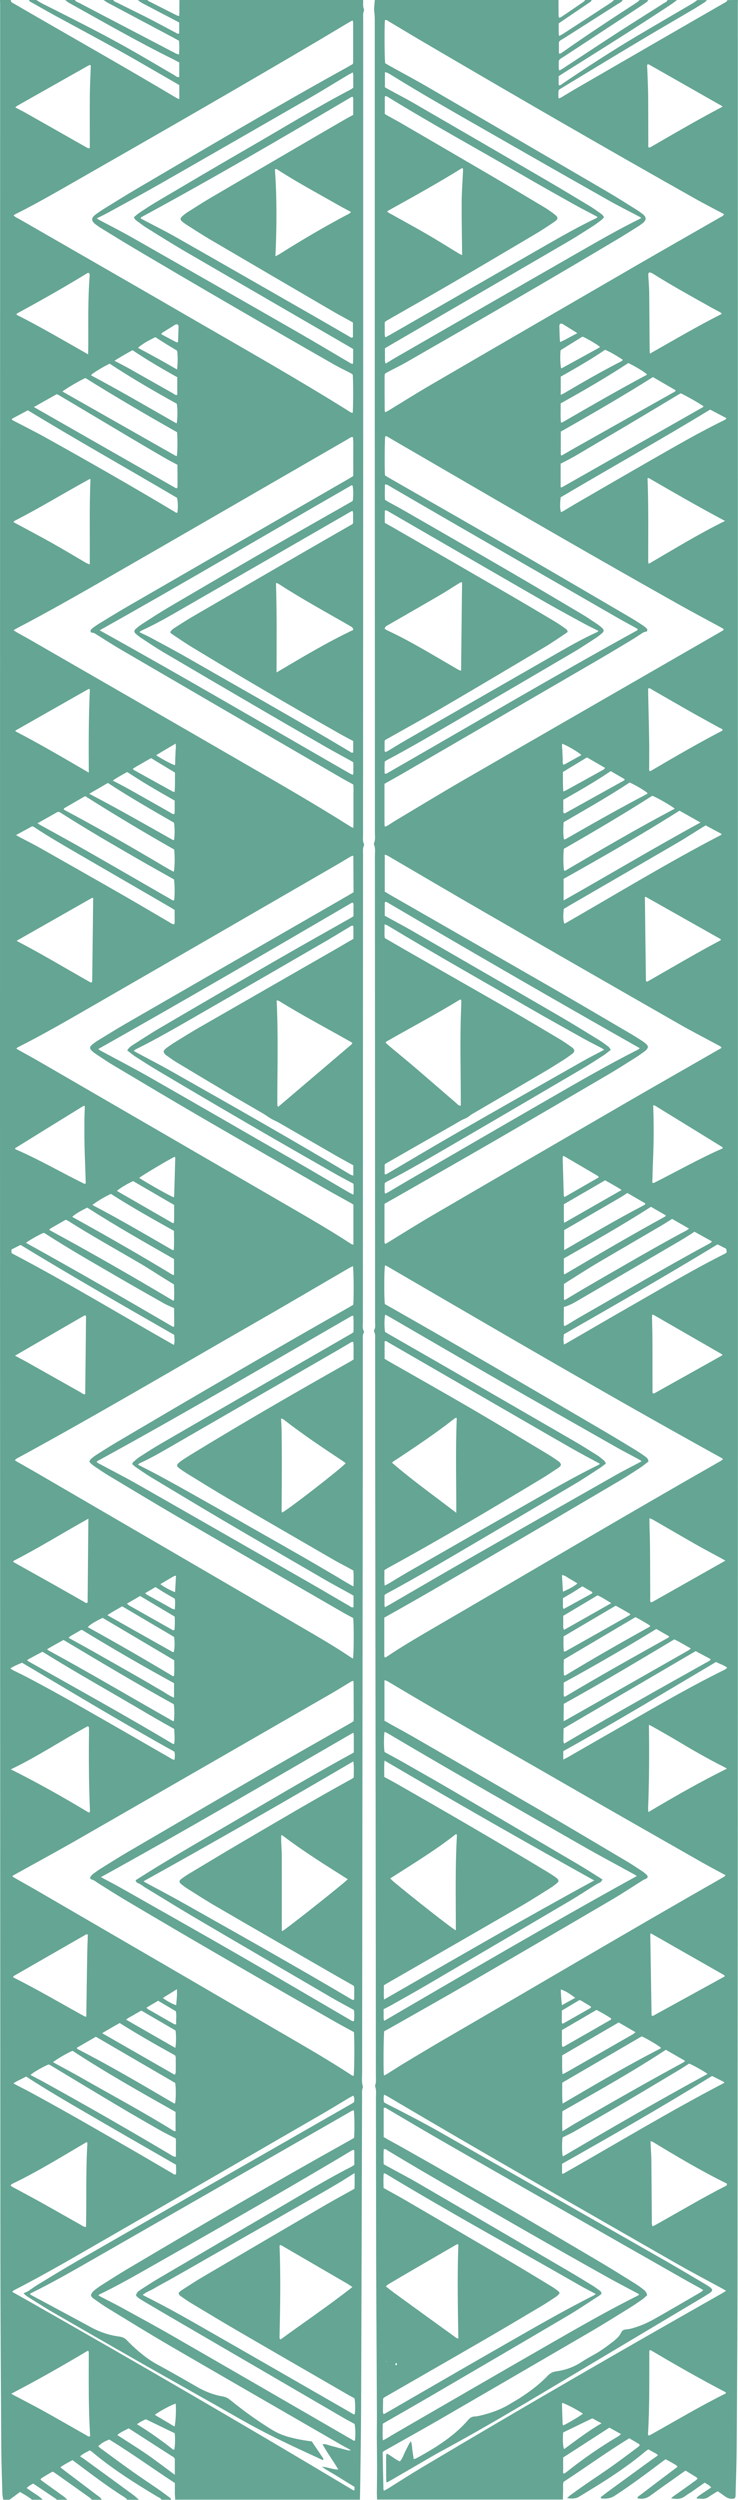
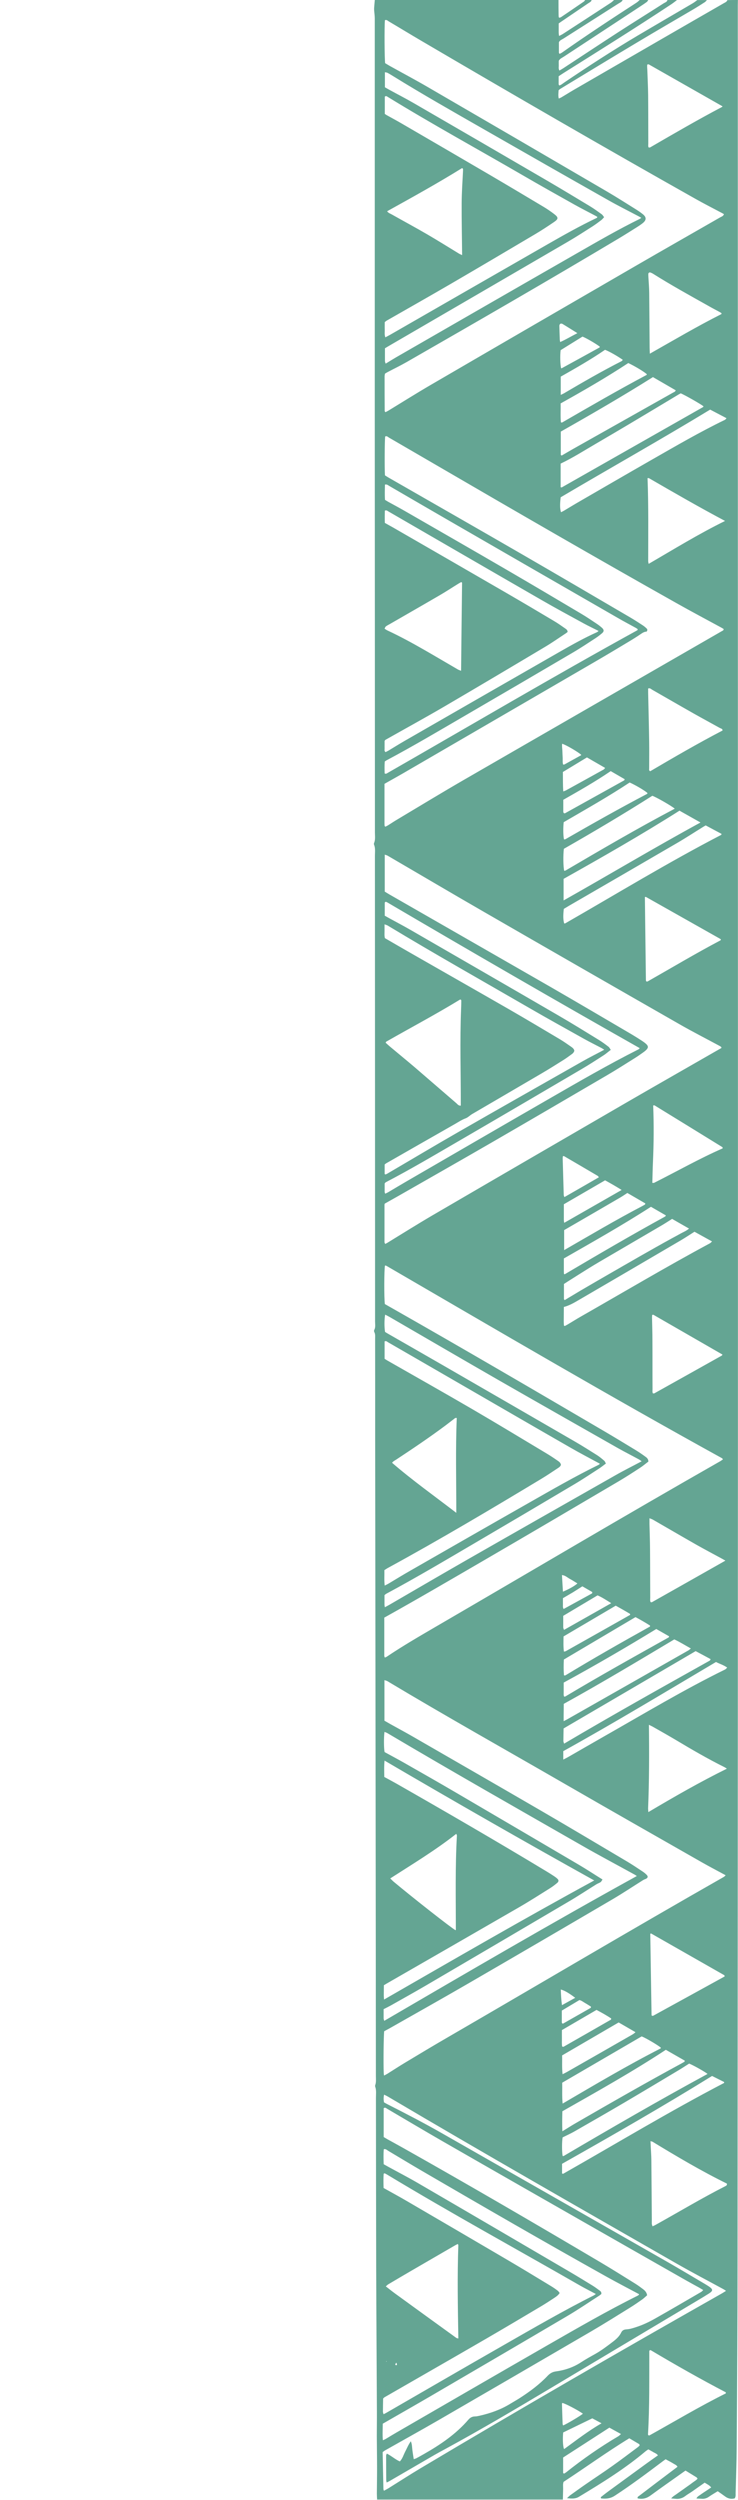
<svg xmlns="http://www.w3.org/2000/svg" fill="#64a593" height="490.1" preserveAspectRatio="xMidYMid meet" version="1" viewBox="0.0 -0.0 144.8 490.1" width="144.8" zoomAndPan="magnify">
  <g id="change1_1">
-     <path d="m144.78,0c0,.35-.02.7-.02,1.05,0,76.96.03,153.92.03,230.88,0,70.32-.04,140.65-.08,210.97,0,12.33-.09,24.65-.17,36.98-.02,2.97-.13,5.93-.21,8.9,0,.34.05.7-.18,1.02-.68.2-1.3.05-1.87-.37-.47-.35-.96-.68-1.46-1.03-.59.37-1.17.69-1.71,1.07-.45.32-.93.46-1.47.41-.3-.02-.6-.03-1-.05.17-.39.47-.52.71-.69.22-.17.46-.32.69-.48.26-.18.53-.34.79-.52.23-.15.46-.31.71-.48-.35-.46-.84-.65-1.28-.94-.85.6-1.67,1.18-2.49,1.75-.43.3-.89.55-1.31.87-.59.45-1.23.63-1.96.54-.23-.03-.46-.03-.81-.06.34-.44.72-.61,1.04-.85.34-.25.68-.48,1.03-.73.37-.26.74-.53,1.11-.79.34-.24.69-.48,1.02-.74.32-.25.7-.43.98-.78-.09-.11-.14-.21-.22-.26-.71-.44-1.42-.87-2.15-1.32-.26.18-.49.34-.71.5-2.05,1.46-4.11,2.89-6.14,4.38-.79.58-1.6.79-2.55.57-.08-.32.21-.41.38-.55,1.86-1.42,3.72-2.83,5.59-4.24.61-.46,1.22-.92,1.86-1.4-.19-.35-.5-.44-.75-.6-.24-.15-.48-.28-.73-.42-.27-.15-.55-.29-.85-.46-.21.15-.4.29-.6.43-3.07,2.31-6.14,4.61-9.36,6.71-.9.59-1.77.65-2.72.54-.11-.24.04-.31.14-.39.44-.35.88-.69,1.33-1.02,2.51-1.83,5.02-3.66,7.53-5.49.7-.51,1.42-1.01,2.17-1.54-.23-.35-.61-.45-.92-.64-.29-.18-.61-.34-.96-.54-.18.13-.39.25-.57.4-4.05,3.41-8.53,6.18-13.05,8.9-.71.43-1.42.37-2.34.28.29-.27.44-.45.63-.58,1.02-.73,2.04-1.47,3.07-2.18,1.72-1.19,3.48-2.34,5.18-3.55,1.71-1.21,3.37-2.48,5.06-3.73.13-.1.23-.23.33-.33-.06-.12-.07-.21-.12-.24-.63-.38-1.26-.74-1.93-1.14-4.42,2.7-8.59,5.73-12.89,8.54-.17.47-.08.93-.09,1.38-.02.7-.04,1.39-.05,2.09h-36.45c-.02-.38-.05-.77-.05-1.15.01-1.78.05-3.56.04-5.34,0-1.99-.04-3.98-.05-5.97,0-1.57.03-3.14.02-4.71-.04-9.39-.11-18.78-.14-28.17-.03-11.14-.03-22.28-.05-33.41,0-.73.11-1.47-.14-2.18-.03-.09-.03-.22,0-.31.21-.58.13-1.18.13-1.76-.01-17.6-.03-35.19-.05-52.79-.03-23.88-.06-47.76-.09-71.64,0-6.7,0-13.41-.01-20.11,0-.45.07-.91-.16-1.34-.06-.11-.07-.3-.02-.4.3-.53.17-1.1.17-1.64,0-30.45-.02-60.89-.03-91.34,0-.73.12-1.47-.17-2.17-.04-.09-.04-.22,0-.31.29-.67.17-1.38.17-2.07,0-27.48-.02-54.95-.03-82.43,0-25.73,0-51.46,0-77.2,0-.52-.08-1.04-.12-1.55-.01-.17-.01-.34,0-.51.04-.52.08-1.04.13-1.55,12.01,0,24.02,0,36.04,0,0,.97,0,1.94.02,2.91,0,.14.01.28.02.41,0,.03,0,.07.02.1.02.02.06.03.15.08.08-.04.21-.07.32-.14,1.49-1.01,2.98-2.02,4.46-3.04.1-.07.16-.21.25-.31.42,0,.84,0,1.26,0-.07.36-.39.47-.64.64-1.64,1.12-3.29,2.23-4.93,3.35-.29.19-.57.39-.89.61,0,.39,0,.77,0,1.15.01.4-.04.82.08,1.31.28-.14.49-.24.69-.36,3.16-2.05,6.32-4.1,9.47-6.16.23-.15.42-.35.63-.53.56,0,1.12,0,1.68,0-.16.39-.55.52-.86.72-3.58,2.29-7.17,4.56-10.75,6.84-.32.2-.71.32-.9.72,0,.67,0,1.37,0,2.06,0,.05.06.11.14.22.17-.09.35-.16.51-.28,4.78-3.37,9.67-6.58,14.58-9.76.23-.15.42-.35.63-.52.56,0,1.12,0,1.68,0-.1.13-.17.3-.3.39-.51.37-1.03.71-1.56,1.06-4.9,3.22-9.8,6.43-14.7,9.65-.34.23-.76.37-1.01.82,0,.26-.01.57,0,.88.02.33-.1.68.14,1.03.28-.17.52-.3.75-.45,3.62-2.37,7.22-4.76,10.85-7.11,2.93-1.89,5.89-3.73,8.83-5.61.28-.18.66-.26.76-.65C131.58,0,132.21,0,132.84,0c-.36.27-.71.56-1.09.81-6.98,4.62-14.08,9.05-21.17,13.5-.32.2-.64.42-.97.64,0,.55,0,1.07,0,1.59,0,.05.06.11.13.22.36-.1.64-.36.95-.57,4.71-3.18,9.48-6.28,14.37-9.18,3.6-2.13,7.22-4.23,10.83-6.35.33-.19.62-.43.93-.65.63,0,1.26,0,1.89,0-.14.14-.27.31-.43.42-.76.49-1.53.98-2.31,1.44-3.64,2.14-7.29,4.25-10.91,6.42-5.06,3.02-10.1,6.09-15.14,9.14-.12.07-.21.18-.32.27-.02.52-.11,1.03.03,1.62.21-.09.37-.15.51-.23.81-.48,1.61-.99,2.42-1.46,5.77-3.34,11.53-6.67,17.3-10,4.05-2.34,8.1-4.67,12.15-7,.27-.15.58-.26.7-.6C143.38,0,144.08,0,144.78,0Zm-69.37,337.33c.45.26.88.5,1.3.74,1.4.78,2.82,1.54,4.21,2.34,8.46,4.88,16.93,9.75,25.38,14.66,5.64,3.28,11.24,6.62,16.86,9.95.99.59,1.94,1.24,2.9,1.87.29.19.57.41.81.66.33.32.25.62-.16.8-.19.08-.39.15-.56.26-1.95,1.22-3.87,2.5-5.85,3.67-9.48,5.56-18.97,11.1-28.48,16.61-5.04,2.92-10.12,5.77-15.19,8.65-.42.24-.85.46-1.25.68-.11.83-.17,6.18-.09,8.2,0,.13.03.25.06.49.3-.16.51-.26.7-.38,1.15-.72,2.29-1.47,3.46-2.17,2.81-1.69,5.62-3.38,8.46-5.02,18.02-10.45,35.94-21.07,54.04-31.37.13-.07.23-.2.37-.33-1.6-.87-3.15-1.67-4.66-2.53-9-5.13-18.01-10.25-26.99-15.43-11.58-6.68-23.23-13.21-34.7-20.08-.16-.1-.36-.13-.6-.21v7.95Zm.12-244.14c.24.15.44.29.65.41,8.84,5.07,17.69,10.12,26.51,15.22,7.04,4.07,14.05,8.18,21.07,12.29.81.48,1.6.99,2.39,1.51.26.17.5.38.73.6.16.16.2.36-.02.61-.42,0-.79.23-1.16.49-.69.47-1.4.92-2.12,1.35-2.24,1.35-4.49,2.7-6.75,4.01-12.61,7.33-25.23,14.65-37.84,21.98-.97.56-1.94,1.1-2.92,1.65-.21.12-.41.23-.63.36,0,2.62,0,5.2,0,7.78,0,.14.01.28.02.42,0,.03,0,.07.03.1.02.03.05.04.14.1.14-.08.32-.16.49-.26.62-.39,1.23-.8,1.86-1.17,4.41-2.63,8.79-5.3,13.23-7.86,16.8-9.7,33.62-19.37,50.44-29.06.14-.08.34-.12.33-.41-.15-.09-.31-.2-.49-.29-2.91-1.58-5.84-3.13-8.73-4.76-15.76-8.86-31.41-17.91-47.03-27-3.14-1.82-6.27-3.65-9.42-5.47-.22-.13-.43-.4-.74-.21-.1.81-.13,6.16-.04,7.61Zm66.53-51.19c-.14-.08-.28-.18-.43-.25-1.69-.9-3.41-1.77-5.08-2.71-18.03-10.15-35.95-20.52-53.8-30.99-2.17-1.27-4.31-2.58-6.48-3.86-.22-.13-.43-.39-.75-.22-.11,1.27-.08,7.55.05,8.42.29.17.62.37.95.56,2.5,1.39,5.03,2.73,7.5,4.17,11.68,6.78,23.35,13.58,35.01,20.39,1.99,1.16,3.93,2.41,5.88,3.62.41.26.81.54,1.2.85.76.6.75,1.17-.02,1.78-.33.26-.68.5-1.03.72-1.18.74-2.36,1.49-3.56,2.21-13.81,8.25-27.75,16.28-41.71,24.29-1.24.71-2.53,1.33-3.8,2-.15.08-.29.18-.46.28-.02.18-.07.35-.07.52,0,2.27,0,4.54.02,6.81,0,.05.07.11.14.22.2-.1.41-.2.61-.32,2.77-1.69,5.52-3.42,8.32-5.05,13.45-7.83,26.92-15.64,40.39-23.44,5.44-3.15,10.9-6.25,16.35-9.38.26-.15.6-.22.74-.6Zm-14.83,244.53c-.55.41-1.08.87-1.66,1.24-1.34.88-2.69,1.75-4.07,2.57-8.9,5.24-17.8,10.48-26.73,15.67-6.42,3.73-12.83,7.48-19.37,11.12,0,2.49,0,5,0,7.51,0,.09.06.18.11.33.15-.07.28-.11.38-.18,3.1-2.09,6.33-3.96,9.55-5.84,18.61-10.82,37.13-21.81,55.84-32.46.2-.11.38-.26.57-.39-.08-.1-.12-.17-.17-.21-22.16-12.21-43.98-25.01-65.85-37.72-.06-.03-.13-.05-.2-.07-.03,0-.06.02-.1.03-.16.77-.18,6.42-.02,7.53.48.27.99.56,1.5.85,14.02,7.96,27.93,16.1,41.84,24.25,1.99,1.17,3.95,2.37,5.92,3.56.62.38,1.23.8,1.82,1.23.27.2.59.39.63.96Zm-51.75-111.74c.31.19.6.38.9.55,10.59,6.08,21.19,12.14,31.78,18.23,5.29,3.05,10.55,6.15,15.82,9.24.69.41,1.37.84,2.04,1.28.26.17.52.36.75.57.45.41.46.74.04,1.16-.2.2-.42.37-.65.53-.51.36-1.03.73-1.56,1.06-1.81,1.13-3.6,2.28-5.43,3.35-7.5,4.39-15,8.77-22.52,13.12-6.19,3.58-12.41,7.11-18.62,10.66-.85.48-1.7.96-2.54,1.43-.02.09-.05.16-.05.22,0,2.44,0,4.89,0,7.33,0,.11.08.22.14.35.15-.08.25-.12.34-.17,2.98-1.82,5.93-3.68,8.94-5.44,12.78-7.45,25.58-14.88,38.38-22.3,6.01-3.48,12.05-6.91,18.07-10.37.1-.06.29-.07.22-.3-.07-.05-.14-.13-.23-.18-2.7-1.46-5.44-2.85-8.1-4.38-12.75-7.29-25.49-14.6-38.22-21.94-6.32-3.64-12.6-7.35-18.9-11.02-.16-.1-.36-.14-.59-.22v7.21Zm.38,311.9c-.04-.22-.08-.34-.08-.47-.01-1.6-.02-3.21-.02-4.81,0-.12.08-.24.14-.39.92.46,1.64,1.14,2.55,1.54.54-.57.72-1.29,1.06-1.94.34-.64.6-1.33,1.1-2.02.25.62.23,1.17.3,1.71.07.58.17,1.16.27,1.81.22-.08.38-.12.52-.19.49-.26.98-.54,1.46-.81,3.23-1.84,6.29-3.9,8.74-6.75.34-.39.73-.62,1.26-.63.31,0,.62-.07.93-.14,2.12-.48,4.15-1.19,6.02-2.34.62-.38,1.27-.74,1.88-1.13,1.97-1.27,3.85-2.66,5.47-4.37.46-.48.94-.76,1.61-.85,1.78-.24,3.45-.81,4.97-1.81.87-.57,1.79-1.08,2.71-1.59,1.25-.7,2.39-1.57,3.53-2.44.64-.49,1.24-1.03,1.6-1.78.21-.44.55-.59,1-.62.7-.04,1.36-.26,2.03-.48,1.3-.42,2.53-1.02,3.71-1.69,3.01-1.7,5.99-3.45,8.97-5.18.13-.08.23-.21.39-.36-.31-.19-.55-.33-.79-.47-.89-.49-1.78-.97-2.66-1.47-6.7-3.81-13.41-7.63-20.1-11.45-9.18-5.24-18.37-10.48-27.54-15.75-3.66-2.1-7.29-4.27-10.93-6.4-.19-.11-.38-.34-.68-.11v5.65c.28.17.55.33.82.48.95.53,1.9,1.04,2.84,1.57,13.05,7.34,25.98,14.88,38.87,22.5,2.31,1.37,4.59,2.8,6.87,4.22.53.33,1.04.71,1.54,1.09.36.28.66.61.75,1.16-.3.26-.6.56-.93.8-.8.56-1.6,1.12-2.43,1.63-2.58,1.6-5.15,3.21-7.77,4.74-9.86,5.75-19.72,11.48-29.6,17.2-3.53,2.04-7.11,4.02-10.66,6.03-.18.1-.34.23-.5.35.05,2.44.09,4.85.15,7.25,0,.09.06.18.1.33.39-.22.75-.4,1.09-.62,2.01-1.25,4-2.54,6.04-3.76,19.61-11.69,39.37-23.09,59.23-34.34.24-.14.47-.29.76-.47-.19-.13-.32-.23-.47-.31-3.12-1.7-6.28-3.35-9.37-5.12-18.86-10.81-37.75-21.58-56.47-32.64-.23-.14-.48-.25-.78-.4-.13.56-.1,1.03-.02,1.51.27.15.5.29.75.41,3.55,1.8,7.08,3.63,10.54,5.6,14.79,8.43,29.59,16.87,44.38,25.31,2.51,1.44,5,2.93,7.49,4.4.3.18.6.37.87.58.47.37.46.65,0,.99-.2.15-.4.28-.61.4-.59.37-1.19.73-1.79,1.09-9.68,5.77-19.37,11.54-29.04,17.32-6.8,4.06-13.62,8.09-20.58,11.87-.71.38-1.41.76-2.11,1.16-2.93,1.7-5.85,3.4-8.78,5.1-.17.1-.35.18-.59.3Zm-.76-11.53c0,1.03-.08,2.09.02,3.25.24-.11.4-.17.54-.25.72-.43,1.43-.87,2.16-1.29,9.91-5.73,19.81-11.47,29.74-17.17,5.81-3.33,11.61-6.68,17.62-9.67.1-.05.17-.17.23-.25-2.17-1.16-4.31-2.27-6.41-3.44-12.13-6.77-24.15-13.72-36.16-20.71-2.23-1.3-4.44-2.64-6.66-3.96-.26-.15-.48-.43-.88-.32-.08.96-.05,1.93-.02,2.94.36.2.69.38,1.02.57,1.9,1.04,3.82,2.03,5.69,3.12,9.92,5.77,19.83,11.57,29.74,17.37,1.54.9,3.05,1.83,4.57,2.76.47.29.92.63,1.37.96.2.15.38.32.31.67-.1.08-.23.19-.37.29-2.05,1.32-4.07,2.7-6.17,3.94-8.96,5.28-17.94,10.53-26.92,15.77-3.07,1.79-6.17,3.55-9.4,5.41Zm43.12-106.7c-.14.21-.22.41-.37.52-.25.18-.57.26-.83.43-1.84,1.14-3.64,2.34-5.51,3.43-9.32,5.49-18.65,10.97-27.99,16.44-2.26,1.32-4.55,2.59-6.83,3.88-.45.25-.92.48-1.42.73,0,.62,0,1.21,0,1.8,0,.15.07.3.12.49,16.48-9.61,32.87-19.19,49.56-28.39-.19-.12-.3-.21-.42-.27-3.48-1.92-7-3.78-10.45-5.76-12.72-7.28-25.47-14.52-38.08-21.99-.17-.1-.36-.15-.56-.24-.15,1.08-.13,3.26.02,3.96,1.31.72,2.6,1.4,3.88,2.13,3.37,1.92,6.73,3.83,10.08,5.79,8.07,4.72,16.14,9.46,24.2,14.2,1.53.9,3.01,1.88,4.58,2.85Zm7.58-325.77c-.21-.12-.32-.19-.43-.25-2.04-1.08-4.1-2.1-6.1-3.24-8.17-4.62-16.33-9.27-24.47-13.93-5.94-3.4-11.89-6.77-17.71-10.37-.36-.22-.71-.44-1.08-.63-.13-.07-.3-.07-.49-.11v2.95c.3.17.6.35.9.51,1.59.87,3.21,1.7,4.78,2.61,8.79,5.09,17.57,10.18,26.35,15.3,2.77,1.62,5.52,3.28,8.27,4.94.77.47,1.51,1.01,2.24,1.54.18.13.3.35.47.57-.21.22-.35.41-.54.56-.56.42-1.11.84-1.7,1.22-1.59,1.01-3.17,2.04-4.8,2.99-11.67,6.8-23.35,13.58-35.02,20.37-.3.17-.59.35-.94.56,0,.84-.01,1.67,0,2.51,0,.15.08.3.14.5.87-.53,1.67-1.03,2.48-1.49,11.71-6.74,23.41-13.48,35.13-20.19,4.03-2.31,8.04-4.63,12.21-6.68.09-.05.17-.11.33-.21Zm-50.31,272.42c.4-.22.68-.36.95-.52,5.19-3.01,10.37-6.04,15.58-9.02,9.57-5.47,19.16-10.92,28.75-16.36,1.67-.95,3.38-1.8,5.13-2.73-.19-.13-.34-.25-.51-.35-1.38-.75-2.78-1.46-4.15-2.23-7.8-4.43-15.6-8.85-23.38-13.31-7.14-4.1-14.25-8.25-21.38-12.38-.29-.17-.6-.32-.91-.48-.17.89-.18,2.46-.02,3.39.1.06.21.14.33.21,3.75,2.15,7.51,4.3,11.26,6.46,8.58,4.95,17.17,9.91,25.74,14.87,1.45.84,2.86,1.74,4.28,2.63.5.32.95.7,1.4,1.09.14.12.2.33.32.54-.46.34-.87.68-1.3.96-1.61,1.04-3.21,2.11-4.86,3.09-6.48,3.85-12.97,7.68-19.47,11.49-5.78,3.39-11.54,6.81-17.44,9.98-.12.06-.22.16-.37.28,0,.61,0,1.24,0,1.87,0,.13.03.26.07.53Zm-.02-163.48c.11.04.15.06.18.06.07,0,.14-.01.2-.04,16.38-9.38,32.64-18.98,49.18-28.08.03-.02.06-.04.07-.07.01-.03,0-.07,0-.18-.13-.08-.29-.2-.47-.29-1.13-.62-2.27-1.22-3.39-1.87-11.01-6.33-22.02-12.67-33.02-19.02-3.96-2.28-7.91-4.59-11.86-6.88-.23-.13-.43-.35-.83-.26-.02,1-.06,1.99.01,3,.23.14.44.27.65.39,1.04.57,2.09,1.13,3.12,1.72,6.8,3.92,13.62,7.82,20.4,11.77,4.8,2.79,9.57,5.62,14.34,8.45,1.05.62,2.06,1.31,3.08,1.99.35.23.68.49.99.77.41.37.42.7.01,1.05-.4.34-.81.66-1.25.95-1.49.97-2.97,1.96-4.51,2.86-6.98,4.1-13.97,8.19-20.97,12.26-5.16,3-10.29,6.05-15.56,8.85-.12.06-.23.15-.35.24-.06.8-.04,1.59-.02,2.36Zm.05-129.29c.15.1.26.19.38.25.97.54,1.96,1.07,2.92,1.63,5.73,3.33,11.46,6.66,17.18,10.01,3.55,2.08,7.09,4.19,10.62,6.3.72.43,1.41.9,2.08,1.41.91.69.91.98-.04,1.62-1.18.8-2.38,1.59-3.61,2.32-5.52,3.27-11.05,6.54-16.6,9.77-4.16,2.42-8.35,4.79-12.53,7.18-.15.08-.27.2-.43.32,0,.5-.02.99,0,1.48.02.47-.09.96.12,1.51.37-.2.67-.36.96-.52,10.29-5.91,20.56-11.82,30.86-17.72,3.18-1.82,6.37-3.62,9.68-5.19.04-.02.05-.1.1-.19-.15-.09-.29-.17-.44-.25-1.36-.72-2.73-1.41-4.07-2.16-3.41-1.91-6.82-3.82-10.19-5.78-8.81-5.11-17.75-10-26.43-15.33-.17-.11-.34-.26-.58-.05v3.41Zm-.06,244.05c.17.11.31.2.46.29,5.64,3.22,11.29,6.4,16.9,9.67,4.82,2.81,9.6,5.71,14.39,8.58.72.43,1.42.89,2.11,1.37.31.21.66.42.74.87-.1.35-.41.53-.7.72-1.02.67-2.03,1.36-3.08,1.99-9.95,6-19.94,11.93-30.15,17.5-.24.13-.47.29-.71.44.02,1-.06,1.96.06,3.03.31-.16.56-.27.79-.41,1.38-.82,2.74-1.67,4.14-2.46,7.78-4.46,15.56-8.92,23.36-13.35,4.52-2.57,9.02-5.17,13.69-7.46.1-.05.17-.15.24-.21-1.99-1.08-3.94-2.09-5.84-3.19-6.78-3.89-13.54-7.81-20.31-11.72-5.14-2.97-10.27-5.94-15.41-8.9-.2-.11-.38-.34-.68-.17v3.43Zm41.41,183.32c-1.06-.56-2.05-1.06-3.02-1.61-12.65-7.26-25.45-14.26-37.94-21.8-.12-.07-.24-.13-.37-.2-.03-.02-.07-.03-.1-.02-.03,0-.06.03-.16.07-.07.93-.04,1.89-.02,2.8,1.59.89,3.13,1.72,4.63,2.6,6.6,3.85,13.2,7.7,19.79,11.57,2.83,1.66,5.63,3.37,8.44,5.07.45.27.88.57,1.3.89.15.11.26.3.39.45-.27.45-.66.7-1.03.95-.85.56-1.69,1.11-2.56,1.63-3.6,2.14-7.2,4.28-10.82,6.38-6.64,3.85-13.31,7.66-19.96,11.49-.09.05-.15.14-.27.25-.01.84-.04,1.71-.04,2.58,0,.15.08.31.13.5.22-.12.38-.2.53-.28,7.68-4.43,15.34-8.88,23.04-13.28,5.84-3.34,11.67-6.72,17.69-9.75.09-.05.17-.12.37-.25Zm-41.52-57.7c13.78-7.92,27.38-15.81,41.24-23.35-13.8-7.67-27.46-15.49-41.14-23.5-.11,1.14-.06,2.17-.05,3.21.84.46,1.64.88,2.43,1.33,9.82,5.6,19.6,11.27,29.28,17.11.54.32,1.07.66,1.59,1,.23.15.46.32.66.51.29.26.29.54-.02.81-.43.36-.87.7-1.34,1-2.01,1.26-4.01,2.54-6.06,3.73-8.55,4.94-17.11,9.86-25.67,14.78-.3.17-.6.35-.95.56,0,.66-.02,1.32-.02,1.97,0,.23.03.47.05.83Zm.12-212.5c.34.19.64.36.95.53,1.41.77,2.83,1.52,4.22,2.32,9.7,5.6,19.4,11.19,29.09,16.82,2.62,1.52,5.2,3.12,7.79,4.71.65.4,1.27.86,1.88,1.33.17.13.27.37.44.6-.53.4-.97.8-1.47,1.11-1.44.93-2.87,1.86-4.35,2.72-8.15,4.79-16.31,9.57-24.48,14.32-4.58,2.66-9.15,5.36-13.85,7.81-.06.03-.09.1-.22.24,0,.48,0,1.07,0,1.66,0,.09.06.18.11.34.22-.11.4-.18.57-.28,1.29-.76,2.58-1.54,3.88-2.29,9.27-5.37,18.53-10.75,27.81-16.09,5.74-3.31,11.48-6.63,17.4-9.62.11-.05.19-.16.28-.25-16.6-9.39-33.06-18.91-49.45-28.53-.09-.05-.18-.1-.28-.14-.03-.01-.07-.02-.1-.02-.03,0-.07.02-.1.03-.04.05-.1.11-.1.16,0,.8,0,1.6,0,2.51Zm.05-76.99c.58.32,1.1.61,1.61.9,7.44,4.29,14.88,8.57,22.3,12.87,3.11,1.8,6.2,3.63,9.29,5.47.75.44,1.46.95,2.18,1.45.22.15.47.32.47.68-.09.07-.19.17-.3.24-1.34.88-2.66,1.81-4.03,2.63-6.59,3.93-13.19,7.85-19.82,11.73-3.82,2.23-7.71,4.36-11.57,6.54-.06.03-.09.1-.19.22,0,.17,0,.42,0,.66,0,.28-.01.56,0,.84.01.22-.1.49.19.7.17-.09.35-.17.53-.27,1.05-.63,2.08-1.28,3.14-1.89,10.22-5.88,20.45-11.75,30.68-17.61,2.33-1.33,4.68-2.64,7.13-3.74.1-.05.19-.14.32-.24-1.03-.52-2.01-.98-2.96-1.5-2.78-1.52-5.58-3.03-8.33-4.62-10.01-5.76-20-11.56-30-17.34-.17-.1-.33-.27-.65-.13-.02.75-.03,1.54,0,2.41Zm43.06,103.3c-.19-.12-.35-.24-.53-.34-1.14-.6-2.3-1.17-3.43-1.8-3.56-1.99-7.14-3.97-10.67-6.01-9.3-5.38-18.67-10.65-27.87-16.21-.16-.1-.36-.14-.63-.25,0,.52,0,.93,0,1.34,0,.45-.05.9.07,1.37,1.71.99,3.39,1.97,5.09,2.94,6.48,3.71,12.97,7.39,19.44,11.11,3.3,1.9,6.56,3.85,9.83,5.79.72.43,1.4.91,2.09,1.39.31.22.64.43.72.84-.09.38-.37.59-.66.79-.45.33-.9.66-1.37.96-1.48.93-2.95,1.86-4.46,2.74-4.51,2.65-9.04,5.28-13.55,7.92-.45.26-.83.68-1.3.85-.76.28-1.42.73-2.12,1.13-4.49,2.55-8.97,5.12-13.45,7.68-.12.07-.21.16-.31.24,0,.63,0,1.22,0,1.81,0,.03.02.07.04.09.02.02.06.02.15.05.09-.04.21-.09.33-.16,4.64-2.71,9.25-5.47,13.91-8.14,8.08-4.63,16.18-9.22,24.29-13.82,1.42-.81,2.89-1.54,4.39-2.34Zm-28.16-9.84c-.07,0-.15-.04-.19,0-4.73,2.89-9.63,5.48-14.44,8.23-.05.03-.07.11-.13.21.28.25.55.51.84.75,1.63,1.37,3.28,2.71,4.9,4.09,2.73,2.34,5.43,4.7,8.16,7.04.22.19.39.49.85.46.02-6.33-.2-12.63.06-18.93.02-.56.04-1.12.04-1.67,0-.06-.05-.11-.08-.17Zm-.59,243.95c-.15.07-.3.13-.44.21-2.93,1.7-5.86,3.39-8.78,5.09-1.48.86-2.95,1.73-4.42,2.6-.17.1-.3.25-.49.41.63.49,1.2.95,1.79,1.38,4.01,2.91,8.02,5.82,12.04,8.72.09.07.23.07.4.12-.1-6.15-.22-12.22,0-18.29,0-.06-.05-.12-.1-.25Zm-14.38-316.68c.22.14.39.27.57.35,2.53,1.18,4.98,2.52,7.4,3.91,2.15,1.23,4.28,2.5,6.42,3.74.19.11.42.17.63.26.06-5.79.12-11.52.19-17.24,0-.03-.02-.07-.04-.09-.02-.02-.06-.02-.16-.05-.14.08-.32.18-.49.28-1.22.75-2.41,1.54-3.65,2.26-3.26,1.9-6.53,3.77-9.79,5.65-.27.16-.56.29-.81.48-.12.09-.17.27-.27.45Zm67.16,223.49c-.24-.15-.34-.24-.46-.29-3.28-1.63-6.44-3.47-9.58-5.35-1.47-.87-2.96-1.71-4.44-2.55-.2-.12-.42-.21-.81-.41.07,5.58.06,11-.16,16.42,0,.19.03.39.05.7,5.06-3,10.07-5.88,15.4-8.51Zm-15.12,114.03c-.03.05-.09.11-.09.16-.02,5.44.06,10.88-.26,16.32,0,.06.05.12.08.18.03.01.07.02.1.03.03,0,.07.02.1,0,4.97-2.76,9.84-5.68,14.93-8.21.03-.01.06-.04.07-.07,0-.03,0-.07-.03-.18-4.96-2.59-9.86-5.37-14.71-8.25-.05-.03-.13,0-.19.01Zm-17.48-365.25c.13.03.18.05.2.04,9.24-5.25,18.48-10.5,27.73-15.75.03-.02.06-.05.07-.08.01-.02,0-.06,0-.09-.59-.46-3.47-2.1-4.44-2.53-.11.06-.24.12-.36.19-3.2,1.92-6.39,3.84-9.6,5.75-2.25,1.34-4.5,2.66-6.76,3.98-2.25,1.31-4.45,2.72-6.85,3.86v4.62Zm17.25,15.03c4.98-2.89,9.81-5.87,15-8.42-5.11-2.71-10.03-5.55-14.94-8.39-.05-.03-.13,0-.27,0,.21,5.43.13,10.86.13,16.28,0,.13.04.26.09.53Zm.37,309.22c.02.49.04.87.06,1.25.04.8.1,1.6.11,2.4.04,3.9.06,7.81.09,11.71,0,.28-.01.56,0,.84.01.15.09.3.14.5.25-.12.45-.2.62-.3,4.57-2.54,9.05-5.23,13.71-7.6.15-.08.31-.17.26-.48-4.99-2.45-9.8-5.3-14.59-8.21-.08-.05-.19-.05-.41-.11Zm13.83-235.55c-.05-.05-.08-.12-.14-.15-4.86-2.74-9.72-5.48-14.57-8.22-.03-.01-.06-.01-.1-.01-.03,0-.07.02-.12.03.07,5.43.13,10.87.2,16.3,0,.09.06.18.09.25.1,0,.18.02.23,0,4.76-2.7,9.46-5.51,14.3-8.06.05-.03.07-.1.1-.15ZM75.95,41.4c.23.37.59.45.88.62,2.34,1.32,4.7,2.59,7.02,3.94,2.08,1.21,4.11,2.49,6.17,3.74.19.12.41.2.65.32-.03-3.46-.11-6.84-.09-10.21.01-2.12.17-4.25.27-6.37,0-.1,0-.21-.01-.31,0-.03-.02-.07-.05-.09-.02-.02-.06-.04-.14-.08-4.78,2.97-9.73,5.7-14.7,8.46Zm.62,326.86c.26.25.44.45.65.63,3.74,3.13,11.39,9.13,12.15,9.52.02-.02.07-.04.07-.06,0-6.17-.14-12.34.21-18.51,0-.06-.05-.12-.13-.32-4.1,3.23-8.53,5.9-12.95,8.74Zm65.74-62.31c-.25-.14-.4-.23-.54-.31-1.71-.93-3.44-1.84-5.14-2.8-2.85-1.62-5.68-3.28-8.52-4.91-.19-.11-.42-.18-.68-.28,0,.44,0,.79,0,1.13.04,1.64.1,3.28.11,4.92.03,3.18.02,6.35.04,9.53,0,.3-.07.61.09.88.11,0,.19.03.24,0,4.77-2.69,9.53-5.38,14.4-8.14ZM127.01,12.64c-.08.36-.01.73,0,1.1.05,1.64.14,3.27.16,4.91.03,3.17.02,6.34.03,9.52,0,.26-.07.54.09.76.14-.01.21,0,.27-.03,4.67-2.71,9.34-5.42,14.12-7.94.03-.02.05-.05.07-.08,0-.02,0-.05,0-.04-4.84-2.75-9.65-5.49-14.46-8.22-.05-.03-.13,0-.25.02Zm.64,366.44s-.06.05-.06.07c.08,5.3.16,10.59.25,15.89,0,.03.01.07.03.1.02.02.05.03.08.05.07,0,.15.02.2,0,4.67-2.56,9.34-5.13,14.01-7.7.02-.01.01-.06.02-.1-.03-.06-.05-.14-.1-.17-4.78-2.73-9.56-5.45-14.34-8.17-.02-.01-.07.02-.1.03Zm14.12-235.95c-.06-.29-.35-.31-.55-.42-1.67-.93-3.36-1.84-5.03-2.78-2.76-1.56-5.5-3.15-8.25-4.72-.22-.13-.42-.38-.77-.23,0,.27,0,.54,0,.82.07,3.17.15,6.34.2,9.51.03,1.78,0,3.55,0,5.33,0,.19-.09.42.21.56,4.66-2.74,9.35-5.46,14.16-7.97.02-.01.02-.06.03-.09Zm-52.24,153.46c0-6.37-.16-12.49.09-18.59-.29-.09-.43.1-.59.22-.56.42-1.1.85-1.66,1.27-3.13,2.33-6.37,4.51-9.63,6.66-.27.18-.6.32-.81.63,4,3.45,8.25,6.47,12.6,9.81Zm37.99-227.26c4.75-2.69,9.28-5.36,13.98-7.73.03-.02.06-.04.07-.07,0-.02,0-.06-.03-.15-.14-.08-.31-.2-.49-.29-.7-.38-1.42-.75-2.11-1.15-3.62-2.03-7.25-4.03-10.76-6.24-.2-.13-.43-.24-.66-.3-.08-.02-.29.12-.3.2-.04.24,0,.48,0,.73.06,1.04.15,2.09.16,3.13.04,3.56.05,7.11.08,10.67,0,.34.02.68.04,1.2Zm14.25,196.24c-4.53-2.61-9.05-5.21-13.57-7.81-.05-.03-.13.01-.24.03-.01.16-.03.32-.03.49.03,1.46.08,2.93.08,4.39.02,3.21,0,6.42.02,9.63,0,.3-.06.61.07.87.14,0,.22.02.27,0,4.41-2.46,8.82-4.93,13.23-7.4.06-.03.09-.11.16-.2Zm-31.19-89.04c9.05-5.1,17.79-10.34,26.86-15.28-1.44-.81-2.76-1.55-4.12-2.32-7.45,4.72-15.08,9.07-22.74,13.37v4.22Zm17.4,55.37c.2,0,.28.02.34,0,4.49-2.25,8.86-4.74,13.46-6.76.02,0,.01-.06.02-.09-.03-.06-.04-.14-.09-.17-4.42-2.73-8.85-5.45-13.28-8.17-.05-.03-.13,0-.27.01.14,3.72.12,7.44-.05,11.16-.06,1.32-.08,2.65-.12,4.03Zm-17.95-147.29c0,1.57,0,3.06,0,4.56,0,.04.09.08.18.14.74-.43,1.48-.87,2.24-1.3,6.53-3.68,13.06-7.35,19.59-11.03.19-.11.44-.16.54-.46-1.5-.87-2.97-1.72-4.47-2.59-5.93,3.73-11.96,7.22-18.09,10.69Zm26.23,156.87c-.98.62-1.88,1.22-2.81,1.76-6.56,3.85-13.12,7.68-19.69,11.51-.99.57-1.96,1.18-3.13,1.48,0,.98-.02,1.92-.02,2.85,0,.24.02.49.03.73,0,.03.02.07.04.09.02.02.06.03.15.06.2-.11.45-.24.68-.38.81-.48,1.61-.99,2.42-1.45,8.45-4.82,16.82-9.79,25.39-14.4.13-.07.22-.2.38-.35-1.18-.65-2.28-1.26-3.44-1.9Zm-25.86,181.2c.06,0,.15.03.19,0,9.34-5.49,18.71-10.92,28.24-16.09-.64-.49-2.68-1.64-3.61-2.03-.65.41-1.32.85-2,1.26-3.59,2.15-7.18,4.3-10.78,6.42-3.25,1.91-6.51,3.78-9.78,5.65-.72.41-1.49.75-2.27,1.14-.15.82-.15,2.83,0,3.64Zm28.94-342.38c-9.75,5.92-19.61,11.45-29.33,17.19-.17,1.43-.15,2.27.06,2.93.19-.09.37-.17.54-.27.81-.48,1.61-.98,2.42-1.45,4.95-2.86,9.9-5.74,14.87-8.58,4.73-2.7,9.43-5.44,14.33-7.81.1-.05.17-.17.32-.32-1.12-.59-2.16-1.13-3.22-1.69Zm-28.65,100.73c.07,0,.15.03.2,0,10.16-5.83,20.16-11.93,30.57-17.33.03-.01.05-.05.07-.08.02-.03.02-.06.05-.13-1.04-.56-2.08-1.11-3.12-1.67-.18.1-.33.19-.48.28-1.75,1.08-3.47,2.21-5.25,3.24-7.02,4.09-14.05,8.16-21.08,12.23-.36.21-.71.43-1.03.62-.15,1.38-.12,2.18.07,2.83Zm.01-10.31c.1-.02.21-.02.29-.07,7.06-4.14,14.13-8.28,21.4-12.11-.67-.57-3.54-2.21-4.4-2.53-5.69,3.61-11.51,7.06-17.36,10.4-.15,1.29-.12,3.58.07,4.3Zm-.35,247.11c1.03-.63,1.88-1.18,2.76-1.68,6.86-3.96,13.73-7.9,20.7-11.67.15-.08.3-.17.45-.26.03-.02.05-.05.06-.08.01-.03.02-.06.04-.15-1.22-.7-2.46-1.41-3.72-2.13-6.58,4.32-13.43,8.15-20.3,12.05-.03,1.25-.06,2.49,0,3.92Zm29.09-92.55c-.54-.29-1.03-.56-1.52-.82-.49-.26-.98-.52-1.43-.76-.07.04-25.86,15.13-25.91,15.16-.01.8-.04,1.64-.04,2.47,0,.15.08.31.14.51,9.49-5.61,19.04-10.95,28.59-16.29.05-.03.07-.11.16-.27Zm-7.58-86.31c-.74.46-1.4.9-2.09,1.3-4.09,2.4-8.19,4.78-12.28,7.18-.66.39-1.32.79-1.97,1.19-1.39.87-2.78,1.74-4.16,2.62-.23.15-.46.3-.71.46,0,1,0,1.97,0,2.95,0,.05.07.11.14.22.52-.32,1.05-.64,1.58-.95.54-.32,1.07-.65,1.62-.97.54-.32,1.09-.63,1.63-.95.54-.32,1.08-.63,1.63-.95.54-.31,1.09-.62,1.63-.94.54-.31,1.09-.63,1.63-.94.54-.31,1.09-.62,1.63-.94.51-.29,1.03-.59,1.54-.88.54-.31,1.09-.63,1.63-.94.55-.31,1.09-.62,1.64-.93.55-.31,1.09-.62,1.64-.93.55-.31,1.1-.61,1.64-.92.55-.3,1.1-.61,1.65-.91.55-.3,1.11-.59,1.65-.9.53-.3,1.13-.51,1.66-.98-1.14-.65-2.2-1.25-3.34-1.91Zm-21.26,98.46c.34-.18.49-.25.64-.33,7.94-4.51,15.88-9.02,23.82-13.54.16-.09.29-.22.49-.38-1.14-.63-2.17-1.28-3.25-1.78-7.2,4.3-14.34,8.58-21.69,12.64,0,.74-.01,1.51-.02,2.27,0,.31,0,.62,0,1.11Zm-.2,74.97c6.44-3.77,12.7-7.48,19.18-10.79.03-.02.06-.04.07-.07.01-.03.01-.07.01-.1-.61-.52-2.96-1.9-3.76-2.21-5.21,3.03-10.38,6.05-15.59,9.08.03,1.32-.06,2.63.08,4.09Zm.26-148.8c.3-.16.5-.27.71-.39,4.34-2.51,8.68-5.04,13.04-7.53,5.87-3.35,11.68-6.82,17.73-9.85.5-.25.51-.27.33-1.02-.57-.29-1.16-.58-1.69-.85-9.98,6.07-20.04,11.84-30.14,17.62-.08.64-.14,1.27.03,2.02Zm-.37,162.51c.14.04.18.07.2.06,10.5-5.96,20.83-12.21,31.54-17.79.03-.01.05-.05.06-.08,0-.02-.01-.05-.04-.14-.77-.39-1.58-.79-2.34-1.17-9.7,6-19.53,11.63-29.43,17.22v1.9Zm12.99-354.94c-4.32,2.84-8.76,5.4-13.28,7.92.03,1.24-.06,2.48.05,3.7.09.03.13.05.16.05.03,0,.07,0,.1-.02,5.47-3.16,10.93-6.32,16.51-9.29.03-.02.06-.04.07-.07.01-.03.01-.06.02-.1-.57-.5-2.19-1.49-3.62-2.18Zm4.44,165.42c-5.62,3.62-11.36,6.85-17.09,10.13,0,.83,0,1.63,0,2.43,0,.17.01.35.02.52,0,.03,0,.07.03.1.02.02.06.03.12.05,6.52-3.85,13.06-7.68,19.72-11.33.05-.03.07-.11.13-.21-.96-.56-1.93-1.11-2.93-1.69Zm-17.19,108.37c.4-.21.65-.33.88-.46,2.39-1.37,4.77-2.75,7.16-4.11,7.85-4.46,15.59-9.11,23.7-13.09.14-.07.24-.21.41-.37-.72-.52-1.49-.73-2.2-1.1-9.96,5.9-19.86,11.88-29.96,17.48v1.65Zm.15-99.87c5.18-2.98,10.15-5.93,15.28-8.61.18-.1.37-.2.55-.31.03-.02.05-.05.07-.08.01-.02.01-.06.04-.16-1.15-.67-2.32-1.35-3.53-2.05-.51.33-1,.67-1.51.96-3.34,1.95-6.69,3.89-10.04,5.83-.3.17-.59.34-.85.49v3.91Zm-.02-80.54s.07.02.1.02c.07-.01.14-.02.19-.05,5.29-3.04,10.6-6.04,16-8.87.03-.02.05-.05.07-.08.01-.03.01-.06.02-.1-.58-.51-2.4-1.58-3.5-2.06-4.2,2.78-8.6,5.25-12.94,7.78-.12,1.11-.1,2.62.05,3.36Zm18.11,154.81c-5.98,3.65-12,7.15-18.17,10.51,0,.31,0,.62,0,.93,0,.31,0,.63,0,.94.01.3-.06.61.09.88.12-.02.2,0,.25-.04,6.67-3.99,13.46-7.77,20.24-11.56.03-.02.05-.05.07-.08.01-.02,0-.05.02-.15-.82-.47-1.66-.95-2.51-1.43Zm-18.12,9.07c.08.03.12.05.15.05.07-.01.14-.02.19-.06,5.43-3.29,10.94-6.43,16.49-9.51.03-.02.05-.05.07-.08,0-.02,0-.06-.01-.14-.93-.6-1.93-1.16-2.85-1.66-4.74,2.8-9.39,5.55-14.06,8.32-.05,1.03-.06,2.07.02,3.08Zm10.73,68.07c-3.74,2.18-7.38,4.3-11.09,6.46.04,1.18-.06,2.38.09,3.69.35-.18.63-.31.89-.46,4.3-2.45,8.6-4.91,12.89-7.37.17-.1.31-.23.53-.41-1.19-.69-2.3-1.33-3.32-1.92Zm-11.36-319.08c.3-.15.46-.21.6-.29,3.72-2.19,7.46-4.35,11.31-6.31.11-.05.18-.18.27-.27-1.04-.74-2.75-1.7-3.49-1.97-2.8,1.92-5.76,3.6-8.69,5.26v3.59Zm.63,246.37c.16-.03.27-.03.36-.08,4.2-2.36,8.39-4.72,12.58-7.09.03-.01.05-.06.05-.09,0-.03-.01-.06-.04-.14-.44-.26-.92-.55-1.4-.82-.48-.27-.96-.54-1.39-.78-3.44,2.03-6.81,4.01-10.24,6.03-.01.96-.06,1.95.07,2.97Zm-.02-87.7c0,.41,0,.79,0,1.18,0,.42,0,.84,0,1.26.01.37-.04.75.08,1.2,3.78-2.16,7.48-4.28,11.26-6.44-1.11-.69-2.19-1.31-3.25-1.89-2.71,1.57-5.36,3.11-8.1,4.7Zm9.19-84.91c-3.06,2.08-6.18,3.85-9.3,5.62,0,.82,0,1.59,0,2.35,0,.09.06.19.09.25.06.03.09.04.13.05.03,0,.08,0,.1,0,3.87-2.15,7.74-4.3,11.61-6.45.03-.02.05-.05.07-.08.01-.02.01-.06.04-.16-.88-.51-1.78-1.03-2.73-1.58Zm-.25,324.75c-3.06,1.97-6.07,3.92-9.08,5.86,0,1.04,0,2.01,0,2.99,0,.03.02.06.04.09.02.02.06.03.14.08.12-.07.27-.15.4-.25,3.25-2.58,6.65-4.96,10.24-7.07.17-.1.31-.25.53-.44-.8-.44-1.53-.84-2.27-1.25Zm-9.13-249.25c-.01.13-.04.26-.04.39.07,2.41.14,4.82.21,7.22,0,.12.07.23.13.4,2.3-1.32,4.52-2.59,6.77-3.89-.11-.13-.17-.23-.25-.28-2.19-1.29-4.39-2.58-6.59-3.86-.05-.03-.13,0-.23.02Zm-.19,171.32c0,.58-.01,1.1,0,1.62.01.54-.04,1.09.05,1.6.11.03.15.05.18.05.03,0,.07,0,.1-.01,3.09-1.76,6.17-3.52,9.25-5.29.03-.02.05-.05.07-.08.01-.03,0-.07.02-.17-.91-.62-1.91-1.16-2.88-1.68-2.29,1.33-4.51,2.62-6.8,3.96Zm.27-242.84c.23-.09.39-.13.53-.21,2.47-1.36,4.94-2.72,7.4-4.09.1-.05.16-.18.28-.31-1.24-.71-2.41-1.39-3.57-2.06-1.59.97-3.14,1.9-4.72,2.86.02,1.24-.02,2.48.08,3.82Zm9.41,159.14c-1-.61-1.83-1.17-2.69-1.53-2.28,1.36-4.49,2.68-6.73,4.01,0,.75,0,1.51,0,2.27,0,.15.09.3.15.49,3.08-1.74,6.1-3.45,9.27-5.24Zm-9.84-242.12s.08.04.1.03c2.47-1.35,4.94-2.71,7.41-4.07.05-.03.08-.1.11-.15-.64-.52-2.58-1.66-3.42-2-1.43.89-2.87,1.78-4.29,2.66-.13,1.12-.08,2.83.09,3.54Zm7.93,402.9c-.72-.38-1.26-.68-1.81-.97-1.94.94-3.84,1.86-5.71,2.77-.12,1.3-.06,2.56.14,3.22.03,0,.08.01.1,0,2.34-1.69,4.61-3.48,7.29-5.02Zm-7.79-80.89c0,.72,0,1.42,0,2.11,0,.16-.03.36.22.44,1.8-1.02,3.61-2.06,5.43-3.09.03-.02.05-.05.06-.08.01-.03,0-.07,0-.18-.35-.21-.72-.46-1.11-.68-.39-.22-.74-.52-1.15-.6-1.18.71-2.32,1.39-3.46,2.07Zm4.04-83.2c-.64.41-1.25.81-1.87,1.19-.65.39-1.31.76-1.95,1.14,0,.42-.01.76,0,1.11.02.32-.08.68.14,1.01,1.89-1.04,3.71-2.04,5.54-3.04.03-.02.06-.04.07-.07.01-.03,0-.06,0-.22-.01,0-.11-.05-.2-.11-.57-.33-1.14-.66-1.73-1Zm-3.8,164.52c.65-.24,3.46-1.91,3.9-2.31-1-.71-3.33-1.93-4.02-2.11-.03.05-.09.11-.09.16.04,1.32.08,2.65.13,3.97,0,.09.06.19.09.28Zm3.56-327.53c-.6-.56-3-1.96-3.73-2.17-.07.45.02.89.04,1.33.02.48.03.97.06,1.45.02.43-.05.88.09,1.3.13,0,.21.01.26-.02,1.09-.6,2.18-1.2,3.27-1.81.02-.01.02-.06.02-.09Zm-.74-82.66c-1.07-.67-1.98-1.24-2.9-1.8-.34-.2-.64-.02-.64.37.02.87.05,1.74.08,2.61,0,.16.04.32.08.56,1.16-.51,2.16-1.13,3.37-1.74Zm-2.85,246.73c1.19-.49,2.36-1.16,2.85-1.62-.49-.29-.94-.6-1.43-.86-.51-.26-.92-.72-1.6-.78.06,1.1.12,2.13.19,3.25Zm2.42,79.62c-1.17-.9-2.18-1.48-2.83-1.63.04,1,.08,1.99.23,3.07.89-.49,1.69-.94,2.6-1.44Zm-35.12,71.52c-.12.23-.2.31-.18.38.01.06.13.14.18.14.06,0,.14-.11.15-.18,0-.08-.07-.17-.14-.33Zm-1.89-.2s.02-.05.01-.07c-.01-.02-.04-.03-.07-.05,0,.04-.01.08-.02.12.03,0,.05,0,.08,0Z" />
+     <path d="m144.78,0c0,.35-.02.7-.02,1.05,0,76.96.03,153.92.03,230.88,0,70.32-.04,140.65-.08,210.97,0,12.33-.09,24.65-.17,36.98-.02,2.97-.13,5.93-.21,8.9,0,.34.05.7-.18,1.02-.68.2-1.3.05-1.87-.37-.47-.35-.96-.68-1.46-1.03-.59.37-1.17.69-1.71,1.07-.45.32-.93.46-1.47.41-.3-.02-.6-.03-1-.05.17-.39.47-.52.71-.69.22-.17.46-.32.69-.48.26-.18.53-.34.79-.52.23-.15.46-.31.71-.48-.35-.46-.84-.65-1.28-.94-.85.6-1.67,1.18-2.49,1.75-.43.3-.89.55-1.31.87-.59.45-1.23.63-1.96.54-.23-.03-.46-.03-.81-.06.34-.44.72-.61,1.04-.85.34-.25.68-.48,1.03-.73.37-.26.74-.53,1.11-.79.34-.24.69-.48,1.02-.74.32-.25.7-.43.98-.78-.09-.11-.14-.21-.22-.26-.71-.44-1.42-.87-2.15-1.32-.26.18-.49.34-.71.5-2.05,1.46-4.11,2.89-6.14,4.38-.79.58-1.6.79-2.55.57-.08-.32.21-.41.38-.55,1.86-1.42,3.72-2.83,5.59-4.24.61-.46,1.22-.92,1.86-1.4-.19-.35-.5-.44-.75-.6-.24-.15-.48-.28-.73-.42-.27-.15-.55-.29-.85-.46-.21.15-.4.29-.6.43-3.07,2.31-6.14,4.61-9.36,6.71-.9.59-1.77.65-2.72.54-.11-.24.04-.31.14-.39.44-.35.88-.69,1.33-1.02,2.51-1.83,5.02-3.66,7.53-5.49.7-.51,1.42-1.01,2.17-1.54-.23-.35-.61-.45-.92-.64-.29-.18-.61-.34-.96-.54-.18.13-.39.25-.57.4-4.05,3.41-8.53,6.18-13.05,8.9-.71.43-1.42.37-2.34.28.29-.27.44-.45.63-.58,1.02-.73,2.04-1.47,3.07-2.18,1.72-1.19,3.48-2.34,5.18-3.55,1.71-1.21,3.37-2.48,5.06-3.73.13-.1.23-.23.33-.33-.06-.12-.07-.21-.12-.24-.63-.38-1.26-.74-1.93-1.14-4.42,2.7-8.59,5.73-12.89,8.54-.17.47-.08.93-.09,1.38-.02.7-.04,1.39-.05,2.09h-36.45c-.02-.38-.05-.77-.05-1.15.01-1.78.05-3.56.04-5.34,0-1.99-.04-3.98-.05-5.97,0-1.57.03-3.14.02-4.71-.04-9.39-.11-18.78-.14-28.17-.03-11.14-.03-22.28-.05-33.41,0-.73.11-1.47-.14-2.18-.03-.09-.03-.22,0-.31.21-.58.13-1.18.13-1.76-.01-17.6-.03-35.19-.05-52.79-.03-23.88-.06-47.76-.09-71.64,0-6.7,0-13.41-.01-20.11,0-.45.07-.91-.16-1.34-.06-.11-.07-.3-.02-.4.3-.53.17-1.1.17-1.64,0-30.45-.02-60.89-.03-91.34,0-.73.12-1.47-.17-2.17-.04-.09-.04-.22,0-.31.29-.67.17-1.38.17-2.07,0-27.48-.02-54.95-.03-82.43,0-25.73,0-51.46,0-77.2,0-.52-.08-1.04-.12-1.55-.01-.17-.01-.34,0-.51.04-.52.08-1.04.13-1.55,12.01,0,24.02,0,36.04,0,0,.97,0,1.94.02,2.91,0,.14.01.28.02.41,0,.03,0,.07.02.1.02.02.06.03.15.08.08-.04.21-.07.32-.14,1.49-1.01,2.98-2.02,4.46-3.04.1-.07.16-.21.25-.31.42,0,.84,0,1.26,0-.07.36-.39.47-.64.64-1.64,1.12-3.29,2.23-4.93,3.35-.29.19-.57.39-.89.61,0,.39,0,.77,0,1.15.01.4-.04.82.08,1.31.28-.14.49-.24.69-.36,3.16-2.05,6.32-4.1,9.47-6.16.23-.15.42-.35.63-.53.56,0,1.12,0,1.68,0-.16.39-.55.52-.86.72-3.58,2.29-7.17,4.56-10.75,6.84-.32.2-.71.32-.9.72,0,.67,0,1.37,0,2.06,0,.05.06.11.14.22.17-.09.35-.16.51-.28,4.78-3.37,9.67-6.58,14.58-9.76.23-.15.42-.35.63-.52.56,0,1.12,0,1.68,0-.1.13-.17.3-.3.39-.51.37-1.03.71-1.56,1.06-4.9,3.22-9.8,6.43-14.7,9.65-.34.23-.76.37-1.01.82,0,.26-.01.57,0,.88.02.33-.1.68.14,1.03.28-.17.52-.3.75-.45,3.62-2.37,7.22-4.76,10.85-7.11,2.93-1.89,5.89-3.73,8.83-5.61.28-.18.66-.26.76-.65C131.58,0,132.21,0,132.84,0c-.36.27-.71.56-1.09.81-6.98,4.62-14.08,9.05-21.17,13.5-.32.2-.64.42-.97.64,0,.55,0,1.07,0,1.59,0,.05.06.11.13.22.36-.1.64-.36.95-.57,4.71-3.18,9.48-6.28,14.37-9.18,3.6-2.13,7.22-4.23,10.83-6.35.33-.19.62-.43.93-.65.63,0,1.26,0,1.89,0-.14.14-.27.31-.43.42-.76.49-1.53.98-2.31,1.44-3.64,2.14-7.29,4.25-10.91,6.42-5.06,3.02-10.1,6.09-15.14,9.14-.12.07-.21.18-.32.27-.02.52-.11,1.03.03,1.62.21-.09.37-.15.51-.23.81-.48,1.61-.99,2.42-1.46,5.77-3.34,11.53-6.67,17.3-10,4.05-2.34,8.1-4.67,12.15-7,.27-.15.58-.26.7-.6C143.38,0,144.08,0,144.78,0Zm-69.37,337.33c.45.26.88.5,1.3.74,1.4.78,2.82,1.54,4.21,2.34,8.46,4.88,16.93,9.75,25.38,14.66,5.64,3.28,11.24,6.62,16.86,9.95.99.59,1.94,1.24,2.9,1.87.29.19.57.41.81.66.33.32.25.62-.16.8-.19.08-.39.15-.56.26-1.95,1.22-3.87,2.5-5.85,3.67-9.48,5.56-18.97,11.1-28.48,16.61-5.04,2.92-10.12,5.77-15.19,8.65-.42.24-.85.46-1.25.68-.11.83-.17,6.18-.09,8.2,0,.13.03.25.06.49.3-.16.51-.26.7-.38,1.15-.72,2.29-1.47,3.46-2.17,2.81-1.69,5.62-3.38,8.46-5.02,18.02-10.45,35.94-21.07,54.04-31.37.13-.07.23-.2.37-.33-1.6-.87-3.15-1.67-4.66-2.53-9-5.13-18.01-10.25-26.99-15.43-11.58-6.68-23.23-13.21-34.7-20.08-.16-.1-.36-.13-.6-.21v7.95Zm.12-244.14c.24.15.44.29.65.41,8.84,5.07,17.69,10.12,26.51,15.22,7.04,4.07,14.05,8.18,21.07,12.29.81.48,1.6.99,2.39,1.51.26.17.5.38.73.6.16.16.2.36-.02.61-.42,0-.79.23-1.16.49-.69.47-1.4.92-2.12,1.35-2.24,1.35-4.49,2.7-6.75,4.01-12.61,7.33-25.23,14.65-37.84,21.98-.97.56-1.94,1.1-2.92,1.65-.21.12-.41.23-.63.36,0,2.62,0,5.2,0,7.78,0,.14.01.28.02.42,0,.03,0,.07.03.1.02.03.05.04.14.1.14-.08.32-.16.49-.26.62-.39,1.23-.8,1.86-1.17,4.41-2.63,8.79-5.3,13.23-7.86,16.8-9.7,33.62-19.37,50.44-29.06.14-.08.34-.12.33-.41-.15-.09-.31-.2-.49-.29-2.91-1.58-5.84-3.13-8.73-4.76-15.76-8.86-31.41-17.91-47.03-27-3.14-1.82-6.27-3.65-9.42-5.47-.22-.13-.43-.4-.74-.21-.1.81-.13,6.16-.04,7.61Zm66.53-51.19c-.14-.08-.28-.18-.43-.25-1.69-.9-3.41-1.77-5.08-2.71-18.03-10.15-35.95-20.52-53.8-30.99-2.17-1.27-4.31-2.58-6.48-3.86-.22-.13-.43-.39-.75-.22-.11,1.27-.08,7.55.05,8.42.29.17.62.37.95.56,2.5,1.39,5.03,2.73,7.5,4.17,11.68,6.78,23.35,13.58,35.01,20.39,1.99,1.16,3.93,2.41,5.88,3.62.41.26.81.54,1.2.85.76.6.75,1.17-.02,1.78-.33.26-.68.5-1.03.72-1.18.74-2.36,1.49-3.56,2.21-13.81,8.25-27.75,16.28-41.71,24.29-1.24.71-2.53,1.33-3.8,2-.15.08-.29.18-.46.28-.02.18-.07.35-.07.52,0,2.27,0,4.54.02,6.81,0,.05.07.11.14.22.2-.1.41-.2.61-.32,2.77-1.69,5.52-3.42,8.32-5.05,13.45-7.83,26.92-15.64,40.39-23.44,5.44-3.15,10.9-6.25,16.35-9.38.26-.15.6-.22.74-.6Zm-14.83,244.53c-.55.41-1.08.87-1.66,1.24-1.34.88-2.69,1.75-4.07,2.57-8.9,5.24-17.8,10.48-26.73,15.67-6.42,3.73-12.83,7.48-19.37,11.12,0,2.49,0,5,0,7.51,0,.09.06.18.11.33.15-.07.28-.11.38-.18,3.1-2.09,6.33-3.96,9.55-5.84,18.61-10.82,37.13-21.81,55.84-32.46.2-.11.38-.26.57-.39-.08-.1-.12-.17-.17-.21-22.16-12.21-43.98-25.01-65.85-37.72-.06-.03-.13-.05-.2-.07-.03,0-.06.02-.1.03-.16.77-.18,6.42-.02,7.53.48.27.99.56,1.5.85,14.02,7.96,27.93,16.1,41.84,24.25,1.99,1.17,3.95,2.37,5.92,3.56.62.38,1.23.8,1.82,1.23.27.2.59.39.63.96Zm-51.75-111.74c.31.19.6.38.9.55,10.59,6.08,21.19,12.14,31.78,18.23,5.29,3.05,10.55,6.15,15.82,9.24.69.41,1.37.84,2.04,1.28.26.17.52.36.75.57.45.41.46.74.04,1.16-.2.2-.42.37-.65.53-.51.36-1.03.73-1.56,1.06-1.81,1.13-3.6,2.28-5.43,3.35-7.5,4.39-15,8.77-22.52,13.12-6.19,3.58-12.41,7.11-18.62,10.66-.85.48-1.7.96-2.54,1.43-.02.09-.05.16-.05.22,0,2.44,0,4.89,0,7.33,0,.11.08.22.14.35.15-.08.25-.12.34-.17,2.98-1.82,5.93-3.68,8.94-5.44,12.78-7.45,25.58-14.88,38.38-22.3,6.01-3.48,12.05-6.91,18.07-10.37.1-.06.29-.07.22-.3-.07-.05-.14-.13-.23-.18-2.7-1.46-5.44-2.85-8.1-4.38-12.75-7.29-25.49-14.6-38.22-21.94-6.32-3.64-12.6-7.35-18.9-11.02-.16-.1-.36-.14-.59-.22v7.21Zm.38,311.9c-.04-.22-.08-.34-.08-.47-.01-1.6-.02-3.21-.02-4.81,0-.12.08-.24.14-.39.92.46,1.64,1.14,2.55,1.54.54-.57.72-1.29,1.06-1.94.34-.64.6-1.33,1.1-2.02.25.62.23,1.17.3,1.71.07.58.17,1.16.27,1.81.22-.08.38-.12.52-.19.49-.26.98-.54,1.46-.81,3.23-1.84,6.29-3.9,8.74-6.75.34-.39.73-.62,1.26-.63.31,0,.62-.07.93-.14,2.12-.48,4.15-1.19,6.02-2.34.62-.38,1.27-.74,1.88-1.13,1.97-1.27,3.85-2.66,5.47-4.37.46-.48.94-.76,1.61-.85,1.78-.24,3.45-.81,4.97-1.81.87-.57,1.79-1.08,2.71-1.59,1.25-.7,2.39-1.57,3.53-2.44.64-.49,1.24-1.03,1.6-1.78.21-.44.55-.59,1-.62.7-.04,1.36-.26,2.03-.48,1.3-.42,2.53-1.02,3.71-1.69,3.01-1.7,5.99-3.45,8.97-5.18.13-.08.23-.21.39-.36-.31-.19-.55-.33-.79-.47-.89-.49-1.78-.97-2.66-1.47-6.7-3.81-13.41-7.63-20.1-11.45-9.18-5.24-18.37-10.48-27.54-15.75-3.66-2.1-7.29-4.27-10.93-6.4-.19-.11-.38-.34-.68-.11v5.65c.28.17.55.33.82.48.95.53,1.9,1.04,2.84,1.57,13.05,7.34,25.98,14.88,38.87,22.5,2.31,1.37,4.59,2.8,6.87,4.22.53.33,1.04.71,1.54,1.09.36.28.66.61.75,1.16-.3.26-.6.56-.93.8-.8.56-1.6,1.12-2.43,1.63-2.58,1.6-5.15,3.21-7.77,4.74-9.86,5.75-19.72,11.48-29.6,17.2-3.53,2.04-7.11,4.02-10.66,6.03-.18.1-.34.23-.5.35.05,2.44.09,4.85.15,7.25,0,.09.06.18.1.33.39-.22.75-.4,1.09-.62,2.01-1.25,4-2.54,6.04-3.76,19.61-11.69,39.37-23.09,59.23-34.34.24-.14.47-.29.76-.47-.19-.13-.32-.23-.47-.31-3.12-1.7-6.28-3.35-9.37-5.12-18.86-10.81-37.75-21.58-56.47-32.64-.23-.14-.48-.25-.78-.4-.13.56-.1,1.03-.02,1.51.27.15.5.29.75.41,3.55,1.8,7.08,3.63,10.54,5.6,14.79,8.43,29.59,16.87,44.38,25.31,2.51,1.44,5,2.93,7.49,4.4.3.18.6.37.87.58.47.37.46.65,0,.99-.2.15-.4.28-.61.4-.59.37-1.19.73-1.79,1.09-9.68,5.77-19.37,11.54-29.04,17.32-6.8,4.06-13.62,8.09-20.58,11.87-.71.38-1.41.76-2.11,1.16-2.93,1.7-5.85,3.4-8.78,5.1-.17.1-.35.18-.59.3Zm-.76-11.53c0,1.03-.08,2.09.02,3.25.24-.11.4-.17.54-.25.72-.43,1.43-.87,2.16-1.29,9.91-5.73,19.81-11.47,29.74-17.17,5.81-3.33,11.61-6.68,17.62-9.67.1-.05.17-.17.23-.25-2.17-1.16-4.31-2.27-6.41-3.44-12.13-6.77-24.15-13.72-36.16-20.71-2.23-1.3-4.44-2.64-6.66-3.96-.26-.15-.48-.43-.88-.32-.08.96-.05,1.93-.02,2.94.36.2.69.38,1.02.57,1.9,1.04,3.82,2.03,5.69,3.12,9.92,5.77,19.83,11.57,29.74,17.37,1.54.9,3.05,1.83,4.57,2.76.47.29.92.63,1.37.96.2.15.38.32.31.67-.1.08-.23.19-.37.29-2.05,1.32-4.07,2.7-6.17,3.94-8.96,5.28-17.94,10.53-26.92,15.77-3.07,1.79-6.17,3.55-9.4,5.41Zm43.12-106.7c-.14.21-.22.41-.37.52-.25.18-.57.26-.83.43-1.84,1.14-3.64,2.34-5.51,3.43-9.32,5.49-18.65,10.97-27.99,16.44-2.26,1.32-4.55,2.59-6.83,3.88-.45.25-.92.48-1.42.73,0,.62,0,1.21,0,1.8,0,.15.07.3.12.49,16.48-9.61,32.87-19.19,49.56-28.39-.19-.12-.3-.21-.42-.27-3.48-1.92-7-3.78-10.45-5.76-12.72-7.28-25.47-14.52-38.08-21.99-.17-.1-.36-.15-.56-.24-.15,1.08-.13,3.26.02,3.96,1.31.72,2.6,1.4,3.88,2.13,3.37,1.92,6.73,3.83,10.08,5.79,8.07,4.72,16.14,9.46,24.2,14.2,1.53.9,3.01,1.88,4.58,2.85Zm7.58-325.77c-.21-.12-.32-.19-.43-.25-2.04-1.08-4.1-2.1-6.1-3.24-8.17-4.62-16.33-9.27-24.47-13.93-5.94-3.4-11.89-6.77-17.71-10.37-.36-.22-.71-.44-1.08-.63-.13-.07-.3-.07-.49-.11v2.95c.3.17.6.35.9.51,1.59.87,3.21,1.7,4.78,2.61,8.79,5.09,17.57,10.18,26.35,15.3,2.77,1.62,5.52,3.28,8.27,4.94.77.47,1.51,1.01,2.24,1.54.18.13.3.35.47.57-.21.22-.35.41-.54.56-.56.42-1.11.84-1.7,1.22-1.59,1.01-3.17,2.04-4.8,2.99-11.67,6.8-23.35,13.58-35.02,20.37-.3.17-.59.35-.94.56,0,.84-.01,1.67,0,2.51,0,.15.08.3.14.5.87-.53,1.67-1.03,2.48-1.49,11.71-6.74,23.41-13.48,35.13-20.19,4.03-2.31,8.04-4.63,12.21-6.68.09-.05.17-.11.33-.21Zm-50.31,272.42c.4-.22.68-.36.95-.52,5.19-3.01,10.37-6.04,15.58-9.02,9.57-5.47,19.16-10.92,28.75-16.36,1.67-.95,3.38-1.8,5.13-2.73-.19-.13-.34-.25-.51-.35-1.38-.75-2.78-1.46-4.15-2.23-7.8-4.43-15.6-8.85-23.38-13.31-7.14-4.1-14.25-8.25-21.38-12.38-.29-.17-.6-.32-.91-.48-.17.89-.18,2.46-.02,3.39.1.06.21.14.33.21,3.75,2.15,7.51,4.3,11.26,6.46,8.58,4.95,17.17,9.91,25.74,14.87,1.45.84,2.86,1.74,4.28,2.63.5.32.95.7,1.4,1.09.14.12.2.33.32.54-.46.34-.87.68-1.3.96-1.61,1.04-3.21,2.11-4.86,3.09-6.48,3.85-12.97,7.68-19.47,11.49-5.78,3.39-11.54,6.81-17.44,9.98-.12.06-.22.16-.37.28,0,.61,0,1.24,0,1.87,0,.13.03.26.07.53Zm-.02-163.48c.11.04.15.06.18.06.07,0,.14-.01.2-.04,16.38-9.38,32.64-18.98,49.18-28.08.03-.02.06-.04.07-.07.01-.03,0-.07,0-.18-.13-.08-.29-.2-.47-.29-1.13-.62-2.27-1.22-3.39-1.87-11.01-6.33-22.02-12.67-33.02-19.02-3.96-2.28-7.91-4.59-11.86-6.88-.23-.13-.43-.35-.83-.26-.02,1-.06,1.99.01,3,.23.14.44.27.65.39,1.04.57,2.09,1.13,3.12,1.72,6.8,3.92,13.62,7.82,20.4,11.77,4.8,2.79,9.57,5.62,14.34,8.45,1.05.62,2.06,1.31,3.08,1.99.35.23.68.49.99.77.41.37.42.7.01,1.05-.4.34-.81.66-1.25.95-1.49.97-2.97,1.96-4.51,2.86-6.98,4.1-13.97,8.19-20.97,12.26-5.16,3-10.29,6.05-15.56,8.85-.12.06-.23.15-.35.24-.06.8-.04,1.59-.02,2.36Zm.05-129.29c.15.1.26.19.38.25.97.54,1.96,1.07,2.92,1.63,5.73,3.33,11.46,6.66,17.18,10.01,3.55,2.08,7.09,4.19,10.62,6.3.72.43,1.41.9,2.08,1.41.91.69.91.98-.04,1.62-1.18.8-2.38,1.59-3.61,2.32-5.52,3.27-11.05,6.54-16.6,9.77-4.16,2.42-8.35,4.79-12.53,7.18-.15.08-.27.2-.43.32,0,.5-.02.99,0,1.48.02.47-.09.96.12,1.51.37-.2.67-.36.96-.52,10.29-5.91,20.56-11.82,30.86-17.72,3.18-1.82,6.37-3.62,9.68-5.19.04-.02.05-.1.1-.19-.15-.09-.29-.17-.44-.25-1.36-.72-2.73-1.41-4.07-2.16-3.41-1.91-6.82-3.82-10.19-5.78-8.81-5.11-17.75-10-26.43-15.33-.17-.11-.34-.26-.58-.05v3.41Zm-.06,244.05c.17.11.31.2.46.29,5.64,3.22,11.29,6.4,16.9,9.67,4.82,2.81,9.6,5.71,14.39,8.58.72.43,1.42.89,2.11,1.37.31.21.66.42.74.87-.1.35-.41.53-.7.72-1.02.67-2.03,1.36-3.08,1.99-9.95,6-19.94,11.93-30.15,17.5-.24.13-.47.29-.71.44.02,1-.06,1.96.06,3.03.31-.16.56-.27.79-.41,1.38-.82,2.74-1.67,4.14-2.46,7.78-4.46,15.56-8.92,23.36-13.35,4.52-2.57,9.02-5.17,13.69-7.46.1-.05.17-.15.24-.21-1.99-1.08-3.94-2.09-5.84-3.19-6.78-3.89-13.54-7.81-20.31-11.72-5.14-2.97-10.27-5.94-15.41-8.9-.2-.11-.38-.34-.68-.17v3.43Zm41.41,183.32c-1.06-.56-2.05-1.06-3.02-1.61-12.65-7.26-25.45-14.26-37.94-21.8-.12-.07-.24-.13-.37-.2-.03-.02-.07-.03-.1-.02-.03,0-.06.03-.16.07-.07.93-.04,1.89-.02,2.8,1.59.89,3.13,1.72,4.63,2.6,6.6,3.85,13.2,7.7,19.79,11.57,2.83,1.66,5.63,3.37,8.44,5.07.45.27.88.57,1.3.89.15.11.26.3.39.45-.27.45-.66.7-1.03.95-.85.56-1.69,1.11-2.56,1.63-3.6,2.14-7.2,4.28-10.82,6.38-6.64,3.85-13.31,7.66-19.96,11.49-.09.05-.15.14-.27.25-.01.84-.04,1.71-.04,2.58,0,.15.08.31.13.5.22-.12.38-.2.53-.28,7.68-4.43,15.34-8.88,23.04-13.28,5.84-3.34,11.67-6.72,17.69-9.75.09-.05.17-.12.37-.25Zm-41.52-57.7c13.78-7.92,27.38-15.81,41.24-23.35-13.8-7.67-27.46-15.49-41.14-23.5-.11,1.14-.06,2.17-.05,3.21.84.46,1.64.88,2.43,1.33,9.82,5.6,19.6,11.27,29.28,17.11.54.32,1.07.66,1.59,1,.23.15.46.32.66.51.29.26.29.54-.02.81-.43.36-.87.7-1.34,1-2.01,1.26-4.01,2.54-6.06,3.73-8.55,4.94-17.11,9.86-25.67,14.78-.3.17-.6.35-.95.56,0,.66-.02,1.32-.02,1.97,0,.23.03.47.05.83Zm.12-212.5c.34.19.64.36.95.53,1.41.77,2.83,1.52,4.22,2.32,9.7,5.6,19.4,11.19,29.09,16.82,2.62,1.52,5.2,3.12,7.79,4.71.65.4,1.27.86,1.88,1.33.17.13.27.37.44.6-.53.4-.97.8-1.47,1.11-1.44.93-2.87,1.86-4.35,2.72-8.15,4.79-16.31,9.57-24.48,14.32-4.58,2.66-9.15,5.36-13.85,7.81-.06.03-.09.1-.22.24,0,.48,0,1.07,0,1.66,0,.09.06.18.11.34.22-.11.4-.18.57-.28,1.29-.76,2.58-1.54,3.88-2.29,9.27-5.37,18.53-10.75,27.81-16.09,5.74-3.31,11.48-6.63,17.4-9.62.11-.05.19-.16.28-.25-16.6-9.39-33.06-18.91-49.45-28.53-.09-.05-.18-.1-.28-.14-.03-.01-.07-.02-.1-.02-.03,0-.07.02-.1.03-.04.05-.1.11-.1.16,0,.8,0,1.6,0,2.51Zm.05-76.99c.58.32,1.1.61,1.61.9,7.44,4.29,14.88,8.57,22.3,12.87,3.11,1.8,6.2,3.63,9.29,5.47.75.44,1.46.95,2.18,1.45.22.15.47.32.47.68-.09.07-.19.17-.3.24-1.34.88-2.66,1.81-4.03,2.63-6.59,3.93-13.19,7.85-19.82,11.73-3.82,2.23-7.71,4.36-11.57,6.54-.06.03-.09.1-.19.22,0,.17,0,.42,0,.66,0,.28-.01.56,0,.84.01.22-.1.49.19.7.17-.09.35-.17.53-.27,1.05-.63,2.08-1.28,3.14-1.89,10.22-5.88,20.45-11.75,30.68-17.61,2.33-1.33,4.68-2.64,7.13-3.74.1-.05.19-.14.32-.24-1.03-.52-2.01-.98-2.96-1.5-2.78-1.52-5.58-3.03-8.33-4.62-10.01-5.76-20-11.56-30-17.34-.17-.1-.33-.27-.65-.13-.02.75-.03,1.54,0,2.41Zm43.06,103.3c-.19-.12-.35-.24-.53-.34-1.14-.6-2.3-1.17-3.43-1.8-3.56-1.99-7.14-3.97-10.67-6.01-9.3-5.38-18.67-10.65-27.87-16.21-.16-.1-.36-.14-.63-.25,0,.52,0,.93,0,1.34,0,.45-.05.9.07,1.37,1.71.99,3.39,1.97,5.09,2.94,6.48,3.71,12.97,7.39,19.44,11.11,3.3,1.9,6.56,3.85,9.83,5.79.72.43,1.4.91,2.09,1.39.31.22.64.43.72.84-.09.38-.37.59-.66.79-.45.33-.9.66-1.37.96-1.48.93-2.95,1.86-4.46,2.74-4.51,2.65-9.04,5.28-13.55,7.92-.45.26-.83.68-1.3.85-.76.28-1.42.73-2.12,1.13-4.49,2.55-8.97,5.12-13.45,7.68-.12.07-.21.16-.31.24,0,.63,0,1.22,0,1.81,0,.03.02.07.04.09.02.02.06.02.15.05.09-.04.21-.09.33-.16,4.64-2.71,9.25-5.47,13.91-8.14,8.08-4.63,16.18-9.22,24.29-13.82,1.42-.81,2.89-1.54,4.39-2.34Zm-28.16-9.84c-.07,0-.15-.04-.19,0-4.73,2.89-9.63,5.48-14.44,8.23-.05.03-.07.11-.13.21.28.25.55.51.84.75,1.63,1.37,3.28,2.71,4.9,4.09,2.73,2.34,5.43,4.7,8.16,7.04.22.19.39.49.85.46.02-6.33-.2-12.63.06-18.93.02-.56.04-1.12.04-1.67,0-.06-.05-.11-.08-.17Zm-.59,243.95c-.15.07-.3.13-.44.21-2.93,1.7-5.86,3.39-8.78,5.09-1.48.86-2.95,1.73-4.42,2.6-.17.1-.3.25-.49.41.63.49,1.2.95,1.79,1.38,4.01,2.91,8.02,5.82,12.04,8.72.09.07.23.07.4.12-.1-6.15-.22-12.22,0-18.29,0-.06-.05-.12-.1-.25Zm-14.38-316.68c.22.14.39.27.57.35,2.53,1.18,4.98,2.52,7.4,3.91,2.15,1.23,4.28,2.5,6.42,3.74.19.11.42.17.63.26.06-5.79.12-11.52.19-17.24,0-.03-.02-.07-.04-.09-.02-.02-.06-.02-.16-.05-.14.08-.32.18-.49.28-1.22.75-2.41,1.54-3.65,2.26-3.26,1.9-6.53,3.77-9.79,5.65-.27.16-.56.29-.81.48-.12.09-.17.27-.27.45Zm67.16,223.49c-.24-.15-.34-.24-.46-.29-3.28-1.63-6.44-3.47-9.58-5.35-1.47-.87-2.96-1.71-4.44-2.55-.2-.12-.42-.21-.81-.41.07,5.58.06,11-.16,16.42,0,.19.03.39.05.7,5.06-3,10.07-5.88,15.4-8.51Zm-15.12,114.03c-.03.05-.09.11-.09.16-.02,5.44.06,10.88-.26,16.32,0,.06.05.12.08.18.03.01.07.02.1.03.03,0,.07.02.1,0,4.97-2.76,9.84-5.68,14.93-8.21.03-.01.06-.04.07-.07,0-.03,0-.07-.03-.18-4.96-2.59-9.86-5.37-14.71-8.25-.05-.03-.13,0-.19.01Zm-17.48-365.25c.13.03.18.05.2.04,9.24-5.25,18.48-10.5,27.73-15.75.03-.02.06-.05.07-.08.01-.02,0-.06,0-.09-.59-.46-3.47-2.1-4.44-2.53-.11.06-.24.12-.36.19-3.2,1.92-6.39,3.84-9.6,5.75-2.25,1.34-4.5,2.66-6.76,3.98-2.25,1.31-4.45,2.72-6.85,3.86v4.62Zm17.25,15.03c4.98-2.89,9.81-5.87,15-8.42-5.11-2.71-10.03-5.55-14.94-8.39-.05-.03-.13,0-.27,0,.21,5.43.13,10.86.13,16.28,0,.13.04.26.09.53Zm.37,309.22c.02.49.04.87.06,1.25.04.8.1,1.6.11,2.4.04,3.9.06,7.81.09,11.71,0,.28-.01.56,0,.84.01.15.09.3.14.5.25-.12.45-.2.62-.3,4.57-2.54,9.05-5.23,13.71-7.6.15-.08.31-.17.26-.48-4.99-2.45-9.8-5.3-14.59-8.21-.08-.05-.19-.05-.41-.11Zm13.83-235.55c-.05-.05-.08-.12-.14-.15-4.86-2.74-9.72-5.48-14.57-8.22-.03-.01-.06-.01-.1-.01-.03,0-.07.02-.12.03.07,5.43.13,10.87.2,16.3,0,.09.06.18.09.25.1,0,.18.02.23,0,4.76-2.7,9.46-5.51,14.3-8.06.05-.03.07-.1.1-.15ZM75.95,41.4c.23.37.59.45.88.62,2.34,1.32,4.7,2.59,7.02,3.94,2.08,1.21,4.11,2.49,6.17,3.74.19.12.41.2.65.32-.03-3.46-.11-6.84-.09-10.21.01-2.12.17-4.25.27-6.37,0-.1,0-.21-.01-.31,0-.03-.02-.07-.05-.09-.02-.02-.06-.04-.14-.08-4.78,2.97-9.73,5.7-14.7,8.46Zm.62,326.86c.26.25.44.45.65.63,3.74,3.13,11.39,9.13,12.15,9.52.02-.02.07-.04.07-.06,0-6.17-.14-12.34.21-18.51,0-.06-.05-.12-.13-.32-4.1,3.23-8.53,5.9-12.95,8.74Zm65.74-62.31c-.25-.14-.4-.23-.54-.31-1.71-.93-3.44-1.84-5.14-2.8-2.85-1.62-5.68-3.28-8.52-4.91-.19-.11-.42-.18-.68-.28,0,.44,0,.79,0,1.13.04,1.64.1,3.28.11,4.92.03,3.18.02,6.35.04,9.53,0,.3-.07.61.09.88.11,0,.19.03.24,0,4.77-2.69,9.53-5.38,14.4-8.14ZM127.01,12.64c-.08.36-.01.73,0,1.1.05,1.64.14,3.27.16,4.91.03,3.17.02,6.34.03,9.52,0,.26-.07.54.09.76.14-.01.21,0,.27-.03,4.67-2.71,9.34-5.42,14.12-7.94.03-.02.05-.05.07-.08,0-.02,0-.05,0-.04-4.84-2.75-9.65-5.49-14.46-8.22-.05-.03-.13,0-.25.02Zm.64,366.44s-.06.05-.06.07c.08,5.3.16,10.59.25,15.89,0,.03.01.07.03.1.02.02.05.03.08.05.07,0,.15.02.2,0,4.67-2.56,9.34-5.13,14.01-7.7.02-.01.01-.06.02-.1-.03-.06-.05-.14-.1-.17-4.78-2.73-9.56-5.45-14.34-8.17-.02-.01-.07.02-.1.03Zm14.12-235.95c-.06-.29-.35-.31-.55-.42-1.67-.93-3.36-1.84-5.03-2.78-2.76-1.56-5.5-3.15-8.25-4.72-.22-.13-.42-.38-.77-.23,0,.27,0,.54,0,.82.07,3.17.15,6.34.2,9.51.03,1.78,0,3.55,0,5.33,0,.19-.09.42.21.56,4.66-2.74,9.35-5.46,14.16-7.97.02-.01.02-.06.03-.09Zm-52.24,153.46c0-6.37-.16-12.49.09-18.59-.29-.09-.43.1-.59.22-.56.42-1.1.85-1.66,1.27-3.13,2.33-6.37,4.51-9.63,6.66-.27.18-.6.32-.81.63,4,3.45,8.25,6.47,12.6,9.81Zm37.99-227.26c4.75-2.69,9.28-5.36,13.98-7.73.03-.02.06-.04.07-.07,0-.02,0-.06-.03-.15-.14-.08-.31-.2-.49-.29-.7-.38-1.42-.75-2.11-1.15-3.62-2.03-7.25-4.03-10.76-6.24-.2-.13-.43-.24-.66-.3-.08-.02-.29.12-.3.2-.04.24,0,.48,0,.73.06,1.04.15,2.09.16,3.13.04,3.56.05,7.11.08,10.67,0,.34.02.68.04,1.2Zm14.25,196.24c-4.53-2.61-9.05-5.21-13.57-7.81-.05-.03-.13.01-.24.03-.01.16-.03.32-.03.49.03,1.46.08,2.93.08,4.39.02,3.21,0,6.42.02,9.63,0,.3-.06.61.07.87.14,0,.22.02.27,0,4.41-2.46,8.82-4.93,13.23-7.4.06-.03.09-.11.16-.2Zm-31.19-89.04c9.05-5.1,17.79-10.34,26.86-15.28-1.44-.81-2.76-1.55-4.12-2.32-7.45,4.72-15.08,9.07-22.74,13.37v4.22Zm17.4,55.37c.2,0,.28.02.34,0,4.49-2.25,8.86-4.74,13.46-6.76.02,0,.01-.06.02-.09-.03-.06-.04-.14-.09-.17-4.42-2.73-8.85-5.45-13.28-8.17-.05-.03-.13,0-.27.01.14,3.72.12,7.44-.05,11.16-.06,1.32-.08,2.65-.12,4.03Zm-17.95-147.29c0,1.57,0,3.06,0,4.56,0,.04.09.08.18.14.74-.43,1.48-.87,2.24-1.3,6.53-3.68,13.06-7.35,19.59-11.03.19-.11.44-.16.54-.46-1.5-.87-2.97-1.72-4.47-2.59-5.93,3.73-11.96,7.22-18.09,10.69Zm26.23,156.87c-.98.62-1.88,1.22-2.81,1.76-6.56,3.85-13.12,7.68-19.69,11.51-.99.57-1.96,1.18-3.13,1.48,0,.98-.02,1.92-.02,2.85,0,.24.02.49.03.73,0,.03.02.07.04.09.02.02.06.03.15.06.2-.11.45-.24.68-.38.81-.48,1.61-.99,2.42-1.45,8.45-4.82,16.82-9.79,25.39-14.4.13-.07.22-.2.38-.35-1.18-.65-2.28-1.26-3.44-1.9Zm-25.86,181.2c.06,0,.15.03.19,0,9.34-5.49,18.71-10.92,28.24-16.09-.64-.49-2.68-1.64-3.61-2.03-.65.41-1.32.85-2,1.26-3.59,2.15-7.18,4.3-10.78,6.42-3.25,1.91-6.51,3.78-9.78,5.65-.72.41-1.49.75-2.27,1.14-.15.82-.15,2.83,0,3.64Zm28.94-342.38c-9.75,5.92-19.61,11.45-29.33,17.19-.17,1.43-.15,2.27.06,2.93.19-.09.37-.17.54-.27.81-.48,1.61-.98,2.42-1.45,4.95-2.86,9.9-5.74,14.87-8.58,4.73-2.7,9.43-5.44,14.33-7.81.1-.05.17-.17.32-.32-1.12-.59-2.16-1.13-3.22-1.69Zm-28.65,100.73c.07,0,.15.03.2,0,10.16-5.83,20.16-11.93,30.57-17.33.03-.01.05-.05.07-.08.02-.03.02-.06.05-.13-1.04-.56-2.08-1.11-3.12-1.67-.18.1-.33.19-.48.28-1.75,1.08-3.47,2.21-5.25,3.24-7.02,4.09-14.05,8.16-21.08,12.23-.36.21-.71.43-1.03.62-.15,1.38-.12,2.18.07,2.83Zm.01-10.31c.1-.02.21-.02.29-.07,7.06-4.14,14.13-8.28,21.4-12.11-.67-.57-3.54-2.21-4.4-2.53-5.69,3.61-11.51,7.06-17.36,10.4-.15,1.29-.12,3.58.07,4.3Zm-.35,247.11c1.03-.63,1.88-1.18,2.76-1.68,6.86-3.96,13.73-7.9,20.7-11.67.15-.08.3-.17.45-.26.03-.02.05-.05.06-.08.01-.03.02-.06.04-.15-1.22-.7-2.46-1.41-3.72-2.13-6.58,4.32-13.43,8.15-20.3,12.05-.03,1.25-.06,2.49,0,3.92Zm29.09-92.55c-.54-.29-1.03-.56-1.52-.82-.49-.26-.98-.52-1.43-.76-.07.04-25.86,15.13-25.91,15.16-.01.8-.04,1.64-.04,2.47,0,.15.08.31.14.51,9.49-5.61,19.04-10.95,28.59-16.29.05-.03.07-.11.16-.27Zm-7.58-86.31c-.74.46-1.4.9-2.09,1.3-4.09,2.4-8.19,4.78-12.28,7.18-.66.39-1.32.79-1.97,1.19-1.39.87-2.78,1.74-4.16,2.62-.23.15-.46.3-.71.46,0,1,0,1.97,0,2.95,0,.05.07.11.14.22.52-.32,1.05-.64,1.58-.95.54-.32,1.07-.65,1.62-.97.54-.32,1.09-.63,1.63-.95.54-.32,1.08-.63,1.63-.95.54-.31,1.09-.62,1.63-.94.54-.31,1.09-.63,1.63-.94.54-.31,1.09-.62,1.63-.94.51-.29,1.03-.59,1.54-.88.54-.31,1.09-.63,1.63-.94.55-.31,1.09-.62,1.64-.93.55-.31,1.09-.62,1.64-.93.55-.31,1.1-.61,1.64-.92.55-.3,1.1-.61,1.65-.91.55-.3,1.11-.59,1.65-.9.53-.3,1.13-.51,1.66-.98-1.14-.65-2.2-1.25-3.34-1.91Zm-21.26,98.46c.34-.18.49-.25.64-.33,7.94-4.51,15.88-9.02,23.82-13.54.16-.09.29-.22.49-.38-1.14-.63-2.17-1.28-3.25-1.78-7.2,4.3-14.34,8.58-21.69,12.64,0,.74-.01,1.51-.02,2.27,0,.31,0,.62,0,1.11Zm-.2,74.97c6.44-3.77,12.7-7.48,19.18-10.79.03-.02.06-.04.07-.07.01-.03.01-.07.01-.1-.61-.52-2.96-1.9-3.76-2.21-5.21,3.03-10.38,6.05-15.59,9.08.03,1.32-.06,2.63.08,4.09Zm.26-148.8Zm-.37,162.51c.14.04.18.07.2.06,10.5-5.96,20.83-12.21,31.54-17.79.03-.01.05-.05.06-.08,0-.02-.01-.05-.04-.14-.77-.39-1.58-.79-2.34-1.17-9.7,6-19.53,11.63-29.43,17.22v1.9Zm12.99-354.94c-4.32,2.84-8.76,5.4-13.28,7.92.03,1.24-.06,2.48.05,3.7.09.03.13.05.16.05.03,0,.07,0,.1-.02,5.47-3.16,10.93-6.32,16.51-9.29.03-.02.06-.04.07-.07.01-.03.01-.06.02-.1-.57-.5-2.19-1.49-3.62-2.18Zm4.44,165.42c-5.62,3.62-11.36,6.85-17.09,10.13,0,.83,0,1.63,0,2.43,0,.17.01.35.02.52,0,.03,0,.07.03.1.02.02.06.03.12.05,6.52-3.85,13.06-7.68,19.72-11.33.05-.03.07-.11.13-.21-.96-.56-1.93-1.11-2.93-1.69Zm-17.19,108.37c.4-.21.65-.33.88-.46,2.39-1.37,4.77-2.75,7.16-4.11,7.85-4.46,15.59-9.11,23.7-13.09.14-.07.24-.21.41-.37-.72-.52-1.49-.73-2.2-1.1-9.96,5.9-19.86,11.88-29.96,17.48v1.65Zm.15-99.87c5.18-2.98,10.15-5.93,15.28-8.61.18-.1.37-.2.55-.31.03-.02.05-.05.07-.08.01-.02.01-.06.04-.16-1.15-.67-2.32-1.35-3.53-2.05-.51.33-1,.67-1.51.96-3.34,1.95-6.69,3.89-10.04,5.83-.3.17-.59.34-.85.49v3.91Zm-.02-80.54s.07.02.1.02c.07-.01.14-.02.19-.05,5.29-3.04,10.6-6.04,16-8.87.03-.02.05-.05.07-.08.01-.03.01-.06.02-.1-.58-.51-2.4-1.58-3.5-2.06-4.2,2.78-8.6,5.25-12.94,7.78-.12,1.11-.1,2.62.05,3.36Zm18.11,154.81c-5.98,3.65-12,7.15-18.17,10.51,0,.31,0,.62,0,.93,0,.31,0,.63,0,.94.01.3-.06.61.09.88.12-.02.2,0,.25-.04,6.67-3.99,13.46-7.77,20.24-11.56.03-.02.05-.05.07-.08.01-.02,0-.05.02-.15-.82-.47-1.66-.95-2.51-1.43Zm-18.12,9.07c.08.03.12.05.15.05.07-.01.14-.02.19-.06,5.43-3.29,10.94-6.43,16.49-9.51.03-.02.05-.05.07-.08,0-.02,0-.06-.01-.14-.93-.6-1.93-1.16-2.85-1.66-4.74,2.8-9.39,5.55-14.06,8.32-.05,1.03-.06,2.07.02,3.08Zm10.73,68.07c-3.74,2.18-7.38,4.3-11.09,6.46.04,1.18-.06,2.38.09,3.69.35-.18.63-.31.89-.46,4.3-2.45,8.6-4.91,12.89-7.37.17-.1.31-.23.53-.41-1.19-.69-2.3-1.33-3.32-1.92Zm-11.36-319.08c.3-.15.46-.21.6-.29,3.72-2.19,7.46-4.35,11.31-6.31.11-.05.18-.18.27-.27-1.04-.74-2.75-1.7-3.49-1.97-2.8,1.92-5.76,3.6-8.69,5.26v3.59Zm.63,246.37c.16-.03.27-.03.36-.08,4.2-2.36,8.39-4.72,12.58-7.09.03-.01.05-.06.05-.09,0-.03-.01-.06-.04-.14-.44-.26-.92-.55-1.4-.82-.48-.27-.96-.54-1.39-.78-3.44,2.03-6.81,4.01-10.24,6.03-.01.96-.06,1.95.07,2.97Zm-.02-87.7c0,.41,0,.79,0,1.18,0,.42,0,.84,0,1.26.01.37-.04.75.08,1.2,3.78-2.16,7.48-4.28,11.26-6.44-1.11-.69-2.19-1.31-3.25-1.89-2.71,1.57-5.36,3.11-8.1,4.7Zm9.19-84.91c-3.06,2.08-6.18,3.85-9.3,5.62,0,.82,0,1.59,0,2.35,0,.09.06.19.09.25.06.03.09.04.13.05.03,0,.08,0,.1,0,3.87-2.15,7.74-4.3,11.61-6.45.03-.02.05-.05.07-.08.01-.02.01-.06.04-.16-.88-.51-1.78-1.03-2.73-1.58Zm-.25,324.75c-3.06,1.97-6.07,3.92-9.08,5.86,0,1.04,0,2.01,0,2.99,0,.03.02.06.04.09.02.02.06.03.14.08.12-.07.27-.15.4-.25,3.25-2.58,6.65-4.96,10.24-7.07.17-.1.31-.25.53-.44-.8-.44-1.53-.84-2.27-1.25Zm-9.13-249.25c-.01.13-.04.26-.04.39.07,2.41.14,4.82.21,7.22,0,.12.07.23.13.4,2.3-1.32,4.52-2.59,6.77-3.89-.11-.13-.17-.23-.25-.28-2.19-1.29-4.39-2.58-6.59-3.86-.05-.03-.13,0-.23.02Zm-.19,171.32c0,.58-.01,1.1,0,1.62.01.54-.04,1.09.05,1.6.11.03.15.05.18.05.03,0,.07,0,.1-.01,3.09-1.76,6.17-3.52,9.25-5.29.03-.02.05-.05.07-.08.01-.03,0-.07.02-.17-.91-.62-1.91-1.16-2.88-1.68-2.29,1.33-4.51,2.62-6.8,3.96Zm.27-242.84c.23-.09.39-.13.53-.21,2.47-1.36,4.94-2.72,7.4-4.09.1-.05.16-.18.28-.31-1.24-.71-2.41-1.39-3.57-2.06-1.59.97-3.14,1.9-4.72,2.86.02,1.24-.02,2.48.08,3.82Zm9.41,159.14c-1-.61-1.83-1.17-2.69-1.53-2.28,1.36-4.49,2.68-6.73,4.01,0,.75,0,1.51,0,2.27,0,.15.09.3.15.49,3.08-1.74,6.1-3.45,9.27-5.24Zm-9.84-242.12s.08.04.1.03c2.47-1.35,4.94-2.71,7.41-4.07.05-.03.08-.1.11-.15-.64-.52-2.58-1.66-3.42-2-1.43.89-2.87,1.78-4.29,2.66-.13,1.12-.08,2.83.09,3.54Zm7.93,402.9c-.72-.38-1.26-.68-1.81-.97-1.94.94-3.84,1.86-5.71,2.77-.12,1.3-.06,2.56.14,3.22.03,0,.08.01.1,0,2.34-1.69,4.61-3.48,7.29-5.02Zm-7.79-80.89c0,.72,0,1.42,0,2.11,0,.16-.03.36.22.44,1.8-1.02,3.61-2.06,5.43-3.09.03-.02.05-.05.06-.08.01-.03,0-.07,0-.18-.35-.21-.72-.46-1.11-.68-.39-.22-.74-.52-1.15-.6-1.18.71-2.32,1.39-3.46,2.07Zm4.04-83.2c-.64.41-1.25.81-1.87,1.19-.65.39-1.31.76-1.95,1.14,0,.42-.01.76,0,1.11.02.32-.08.68.14,1.01,1.89-1.04,3.71-2.04,5.54-3.04.03-.02.06-.04.07-.07.01-.03,0-.06,0-.22-.01,0-.11-.05-.2-.11-.57-.33-1.14-.66-1.73-1Zm-3.8,164.52c.65-.24,3.46-1.91,3.9-2.31-1-.71-3.33-1.93-4.02-2.11-.03.05-.09.11-.09.16.04,1.32.08,2.65.13,3.97,0,.09.06.19.09.28Zm3.56-327.53c-.6-.56-3-1.96-3.73-2.17-.07.45.02.89.04,1.33.02.48.03.97.06,1.45.02.43-.05.88.09,1.3.13,0,.21.01.26-.02,1.09-.6,2.18-1.2,3.27-1.81.02-.01.02-.06.02-.09Zm-.74-82.66c-1.07-.67-1.98-1.24-2.9-1.8-.34-.2-.64-.02-.64.37.02.87.05,1.74.08,2.61,0,.16.04.32.08.56,1.16-.51,2.16-1.13,3.37-1.74Zm-2.85,246.73c1.19-.49,2.36-1.16,2.85-1.62-.49-.29-.94-.6-1.43-.86-.51-.26-.92-.72-1.6-.78.06,1.1.12,2.13.19,3.25Zm2.42,79.62c-1.17-.9-2.18-1.48-2.83-1.63.04,1,.08,1.99.23,3.07.89-.49,1.69-.94,2.6-1.44Zm-35.12,71.52c-.12.23-.2.31-.18.38.01.06.13.14.18.14.06,0,.14-.11.15-.18,0-.08-.07-.17-.14-.33Zm-1.89-.2s.02-.05.01-.07c-.01-.02-.04-.03-.07-.05,0,.04-.01.08-.02.12.03,0,.05,0,.08,0Z" />
  </g>
  <g id="change1_2">
-     <path d="m0,0h2.1c.02.48.43.6.75.78,10.61,6.17,21.31,12.18,31.86,18.47.14.08.3.12.47.18v-2.73c-.18-.11-.29-.2-.41-.26-2.11-1.22-4.23-2.43-6.34-3.66-5.76-3.35-11.64-6.47-17.5-9.65-1.5-.82-2.99-1.66-4.47-2.51C6.18.46,5.81.36,5.66,0,6.15,0,6.64,0,7.13,0c.35.21.69.45,1.06.64,5.66,2.86,11.34,5.68,16.87,8.79,3.1,1.74,6.15,3.57,9.22,5.35.25.15.47.44.89.3v-2.82c-.47-.25-.89-.5-1.33-.71-6.91-3.42-13.58-7.26-20.32-11C13.26.4,13.03.18,12.79,0c.63,0,1.26,0,1.89,0,.2.37.61.44.94.61,2.62,1.38,5.24,2.75,7.87,4.12,3.67,1.92,7.34,3.84,11.02,5.76.17.09.37.12.61.2.08-.95.09-1.8,0-2.7-.41-.22-.8-.44-1.2-.66-4.21-2.24-8.43-4.47-12.64-6.72C20.94.45,20.64.21,20.33,0c.63,0,1.26,0,1.89,0,.17.35.54.41.84.56,2.05,1.03,4.12,2.03,6.16,3.07,1.76.9,3.5,1.86,5.26,2.78.2.1.39.33.68.12v-2.11c-.3-.16-.6-.33-.91-.49-2.13-1.11-4.26-2.22-6.38-3.34C27.57.43,27.31.2,27.03,0c.63,0,1.26,0,1.89,0,.07.07.13.16.22.21,1.85.94,3.7,1.88,5.55,2.81.11.06.25.07.47.13.07-1.1.01-2.13.05-3.15h36.04c.03.59-.08,1.19.14,1.76.05.12.05.29,0,.41-.21.54-.13,1.11-.13,1.66,0,27.51,0,55.02,0,82.53,0,25.8-.02,51.6-.03,77.4,0,.55-.09,1.12.16,1.65.05.11.05.29,0,.41-.23.5-.16,1.03-.16,1.55-.01,30.58-.03,61.17-.03,91.75,0,.62-.15,1.26.19,1.85.04.07.03.22-.02.3-.26.49-.18,1.02-.18,1.54,0,8.17,0,16.34-.01,24.51-.04,39.7-.09,79.39-.13,119.09,0,.87-.13,1.74.14,2.6.03.09.02.21-.02.31-.21.54-.12,1.11-.13,1.66-.06,20.39-.11,40.78-.19,61.17-.02,4.82-.1,9.63-.16,14.45-.01,1.15-.05,2.3-.07,3.45h-36.24c-.02-.38-.06-.76-.07-1.14-.01-.7,0-1.39,0-2.12-4.32-2.82-8.5-5.85-12.87-8.53-1.03.41-1.64.78-2.16,1.33.15.13.29.28.46.4,2.05,1.5,4.1,3.02,6.17,4.49,1.71,1.21,3.45,2.36,5.18,3.55.69.48,1.36.98,2.03,1.48.19.14.43.26.43.55h-1.89c-.15-.36-.52-.44-.8-.61-4.45-2.67-8.84-5.43-12.82-8.79-.13-.11-.28-.18-.43-.28-.66.39-1.34.64-1.9,1.18.42.28.8.52,1.16.79,3.1,2.25,6.19,4.51,9.28,6.77.39.29.74.63,1.11.95h-2.3c-.14-.14-.26-.32-.42-.42-3.32-2.08-6.43-4.45-9.56-6.79-.25-.19-.5-.37-.75-.56-.82.44-1.61.84-2.39,1.41.34.27.61.48.88.69,2.12,1.6,4.24,3.19,6.35,4.8.32.25.73.43.86.87h-1.89c-.15-.14-.28-.3-.44-.41-2.27-1.62-4.55-3.24-6.83-4.85-.14-.1-.29-.17-.44-.26-.31.17-.58.32-.85.48-.27.16-.54.31-.81.49-.25.16-.55.27-.74.59.2.16.36.29.52.41,1.36.98,2.73,1.95,4.08,2.93.25.18.45.41.68.62h-2.1c-.04-.06-.06-.13-.12-.17-1.47-.99-2.95-1.98-4.47-3-.41.2-.85.45-1.29.87.3.21.55.39.8.56.79.56,1.67,1.02,2.35,1.73h-2.1c-.73-.59-1.54-1.05-2.36-1.51-.7.52-1.37,1.02-2.04,1.51H.64c-.06-.38-.16-.75-.17-1.13-.08-2.97-.2-5.93-.22-8.9-.07-12.36-.16-24.72-.17-37.08C.04,366.22.01,289.48,0,212.73,0,142.14.02,71.54.03.94.03.63.02.31,0,0Zm69.44,398.39c-1.08-.59-2.19-1.18-3.29-1.8-13.92-7.92-27.8-15.92-41.58-24.1-1.83-1.09-3.62-2.24-5.43-3.37-.38-.24-.7-.56-1.18-.65-.25-.05-.34-.39-.17-.6.17-.21.37-.42.59-.58.48-.35.96-.69,1.47-1.01,1.72-1.07,3.43-2.15,5.18-3.18,8.89-5.19,17.78-10.39,26.69-15.54,5.59-3.23,11.21-6.4,16.82-9.61.27-.15.54-.32.81-.49.02-.23.05-.44.05-.64,0-2.37-.02-4.75-.03-7.12,0-.03-.02-.07-.04-.09-.02-.02-.05-.03-.15-.09-.2.11-.44.24-.67.38-1.2.72-2.38,1.46-3.59,2.16-16.64,9.57-33.27,19.16-49.92,28.71-4.09,2.34-8.23,4.58-12.35,6.87-.08.04-.14.12-.25.22.27.17.5.32.74.45,1.67.95,3.35,1.88,5,2.85,15.39,8.94,30.78,17.88,46.16,26.84,4.95,2.88,9.92,5.71,14.71,8.85.11.07.24.1.37.15.16-.8.2-7.19.06-8.62ZM2.66,123.56c.29.18.48.32.69.44.85.48,1.71.94,2.56,1.43,13.79,7.94,27.58,15.87,41.35,23.84,7.22,4.18,14.46,8.31,21.51,12.78.14.09.29.14.56.26.03-.8.01-1.49.02-2.18,0-.7,0-1.4,0-2.09,0-.73,0-1.47,0-2.2,0-.69.05-1.39-.04-2.04-.83-.46-1.59-.86-2.35-1.3-3.26-1.89-6.52-3.78-9.78-5.67-11.13-6.47-22.26-12.95-33.38-19.43-1.63-.95-3.21-1.97-4.81-2.97-.3-.19-.55-.4-.94-.4-.27,0-.38-.34-.21-.56.11-.14.23-.27.37-.37.37-.27.73-.53,1.12-.77,1.82-1.11,3.63-2.23,5.47-3.3,14.56-8.41,29.13-16.81,43.7-25.21.27-.15.52-.33.81-.51,0-1.29.01-2.54,0-3.8-.02-1.27.07-2.55-.06-3.82-.43-.06-.65.2-.91.35-15.11,8.72-30.21,17.46-45.33,26.16-6.59,3.79-13.19,7.58-19.94,11.1-.09.05-.17.11-.39.26Zm66.55-50.14c-.15-.1-.32-.22-.51-.31-1.05-.55-2.12-1.06-3.15-1.64-13.12-7.5-26.19-15.07-39.19-22.77-2.13-1.26-4.24-2.57-6.35-3.86-.45-.27-.88-.57-1.3-.89-.83-.64-.84-1.22-.02-1.84.5-.38,1.02-.74,1.55-1.07,2.14-1.32,4.26-2.66,6.43-3.93,13.75-8.07,27.47-16.21,41.43-23.91.39-.22.78-.45,1.13-.66.03-.17.06-.28.06-.38,0-2.58,0-5.17,0-7.75,0-.12-.07-.24-.12-.42-.37.21-.67.37-.97.55-1.8,1.07-3.59,2.15-5.39,3.22-15.39,9.08-30.88,17.98-46.39,26.84-4.45,2.54-8.88,5.13-13.47,7.43-.09.05-.17.12-.29.2.38.39.88.58,1.32.83,11.16,6.43,22.33,12.82,33.47,19.28,10.51,6.09,21.09,12.05,31.38,18.51.1.06.24.06.37.09.12-.92.13-6.55,0-7.5Zm.04,174.8c-.26.13-.51.23-.74.37-6.4,3.72-12.77,7.48-19.19,11.15-15.32,8.78-30.52,17.77-46.03,26.2-.13.07-.24.2-.38.33.18.12.29.21.41.28,1.21.69,2.43,1.37,3.64,2.07,17.43,10.14,34.87,20.29,52.29,30.44,3.26,1.9,6.52,3.78,9.65,5.9.11.07.22.12.36.19.18-.86.19-7.01.03-7.94-.68-.37-1.36-.72-2.02-1.1-10.73-6.2-21.46-12.38-32.17-18.61-4.58-2.67-9.12-5.42-13.67-8.14-.93-.56-1.82-1.16-2.72-1.77-.43-.29-.86-.59-1.19-1.06.12-.18.2-.39.34-.51.34-.3.7-.58,1.08-.82,1.21-.77,2.41-1.54,3.64-2.27,15.26-9.01,30.57-17.95,45.99-26.69.27-.15.52-.32.75-.46.12-1.9.07-6.69-.07-7.55Zm.08-12.04c-.12-.09-.2-.17-.29-.22-1.86-1.04-3.73-2.05-5.58-3.11-7.84-4.5-15.68-8.98-23.49-13.52-5.94-3.45-11.84-6.98-17.75-10.49-1.17-.69-2.29-1.47-3.42-2.22-.29-.19-.57-.41-.82-.65-.39-.38-.4-.73,0-1.08.36-.32.76-.61,1.18-.87,1.78-1.09,3.56-2.2,5.37-3.25,14.51-8.37,29.02-16.72,43.53-25.07.42-.24.83-.49,1.3-.77,0-.37,0-.71,0-1.05-.01-1.99-.02-3.98-.03-5.97,0-.03-.02-.07-.04-.09-.02-.02-.06-.03-.15-.06-.14.07-.33.16-.51.26-.81.48-1.61.98-2.43,1.45-15.86,9.17-31.71,18.34-47.58,27.48-4.99,2.87-9.96,5.77-15.11,8.36-.1.05-.18.16-.31.28.25.15.43.25.61.35,1.34.75,2.69,1.48,4.02,2.25,15.4,8.92,30.79,17.84,46.18,26.77,5.01,2.91,10.05,5.76,14.91,8.92.1.07.24.09.42.15v-7.87ZM4.64,449.57c.33-.14.6-.22.82-.36.67-.43,1.31-.92,2-1.34,2.51-1.52,5.01-3.05,7.55-4.52,8.83-5.08,17.68-10.14,26.52-15.2,9.15-5.24,18.29-10.47,27.44-15.71.18-.1.34-.23.49-.33.1-.7.1-.7-.13-1.28-.3.17-.61.32-.9.49-1.62.96-3.22,1.96-4.85,2.9-13.99,8.09-27.97,16.18-41.98,24.24-6.26,3.6-12.48,7.27-18.92,10.57-.1.05-.16.17-.27.29,1.28.72,2.49,1.4,3.71,2.09,21.09,11.99,42.07,24.15,62.88,36.62.12.07.24.14.37.19.04.02.11-.03.19-.05v-.62c-1.06-.65-2.1-1.28-3.13-1.93-1.03-.65-2.11-1.21-3.3-2.02,1.21.06,2.13.55,3.24.54-1-1.72-2.13-3.22-3.1-4.96.26,0,.43-.03.58,0,.34.08.67.2,1,.29,1.14.31,2.29.62,3.43.92.12.03.26,0,.6,0-.75-.47-1.38-.77-1.97-1.11-11.15-6.44-22.32-12.86-33.45-19.33-4.16-2.42-8.26-4.96-12.37-7.46-.86-.53-1.69-1.12-2.51-1.7-.31-.22-.65-.42-.74-.84.14-.47.46-.79.82-1.06.42-.32.84-.63,1.28-.91,1.65-1.04,3.3-2.1,4.98-3.1,14.44-8.56,28.93-17.04,43.6-25.2.33-.18.65-.38.95-.55.12-1.22.09-4.59-.05-5.42-.13.04-.27.05-.38.11-.37.2-.72.42-1.09.63-16.47,9.44-32.93,18.89-49.41,28.32-4.09,2.34-8.17,4.69-12.4,6.77-.09.04-.17.12-.29.21.16.11.3.21.45.29,3.84,2.07,7.69,4.11,11.52,6.2,1.74.95,3.58,1.57,5.53,1.83.71.09,1.26.35,1.7.89.09.11.19.21.29.3,1.7,1.67,3.49,3.2,5.61,4.34,2.61,1.41,5.18,2.89,7.75,4.37,1.56.89,3.2,1.54,4.98,1.84.56.09,1.03.33,1.49.7,2.6,2.12,5.32,4.07,8.18,5.83.99.61,2.04,1.06,3.15,1.38,1.51.43,3.05.71,4.67.91.75,1.11,1.51,2.23,2.27,3.36.03.05-.04.18-.07.32-1.08-.5-2.12-.98-3.17-1.46-4.31-1.99-8.58-4.04-12.71-6.39-6.45-3.69-12.95-7.31-19.41-10.98-5.88-3.35-11.75-6.72-17.62-10.11-1.6-.92-3.16-1.93-4.73-2.91-.38-.24-.77-.47-1.09-.88Zm14.66.43c.22.13.39.23.57.33,1.24.64,2.49,1.25,3.72,1.92,3.46,1.9,6.92,3.77,10.34,5.74,11.73,6.75,23.44,13.54,35.16,20.31.17.1.33.29.56.14.12-1.03.09-2.43-.08-3.24-.65-.35-1.33-.7-1.99-1.08-10.88-6.33-21.77-12.67-32.65-19.01-2.17-1.26-4.34-2.53-6.5-3.81-.42-.25-.84-.5-1.24-.78-.19-.13-.34-.32-.49-.46.04-.59.43-.86.8-1.1,1.17-.76,2.33-1.53,3.54-2.24,8.03-4.72,16.07-9.42,24.11-14.12,4.55-2.65,9.05-5.4,13.75-7.79.21-.11.41-.26.62-.4,0-.93,0-1.84,0-2.74,0-.05-.07-.11-.14-.22-.14.06-.3.11-.44.19-.87.52-1.73,1.04-2.6,1.56-12.19,7.22-24.49,14.24-36.81,21.22-3.28,1.86-6.55,3.73-9.95,5.36-.08.04-.15.11-.28.2Zm.49-82c1.51.81,2.94,1.55,4.33,2.34,7.62,4.32,15.25,8.62,22.84,12.99,7.32,4.21,14.6,8.5,21.89,12.75.17.1.33.26.61.12.06-.73.1-1.48-.03-2.15-1.48-.82-2.91-1.56-4.29-2.37-9.1-5.31-18.21-10.62-27.29-15.96-3.13-1.84-6.2-3.77-9.31-5.64-.53-.32-.99-.77-1.61-.95-.14-.04-.21-.3-.34-.5,6.99-4.48,14.17-8.51,21.26-12.68,7.13-4.18,14.25-8.37,21.57-12.37,0-1.01,0-2.06,0-3.1,0-.21-.03-.42-.04-.62,0-.03-.02-.07-.04-.09-.02-.02-.06-.02-.1-.04-16.39,9.47-32.72,19.07-49.43,28.27ZM69.28,68.43c-.27-.17-.47-.3-.68-.42-10.66-6.18-21.32-12.35-31.97-18.54-2.65-1.54-5.26-3.18-7.86-4.8-.74-.46-1.43-1-2.12-1.53-.15-.11-.24-.32-.39-.54.38-.32.71-.63,1.08-.88,1.08-.71,2.15-1.43,3.26-2.09,5.95-3.51,11.9-7.03,17.89-10.48,6.77-3.9,13.43-8,20.36-11.63.15-.08.28-.2.46-.33,0-.49.01-.97,0-1.46-.01-.47.06-.96-.09-1.53-.38.2-.69.35-.97.52-2.55,1.52-5.07,3.09-7.64,4.57-9.8,5.64-19.6,11.27-29.42,16.88-3.33,1.9-6.71,3.72-10.08,5.57-.67.37-1.37.69-2.11,1.06.15.11.24.2.36.26,2.22,1.18,4.46,2.31,6.64,3.55,10.77,6.13,21.53,12.27,32.27,18.43,3.57,2.05,7.1,4.17,10.65,6.25.07.04.18.02.34.03.01-.42.03-.79.03-1.17,0-.59,0-1.18,0-1.75Zm.07,244.39c-.23-.13-.4-.24-.58-.34-1.77-.98-3.56-1.93-5.31-2.95-6.7-3.89-13.4-7.77-20.08-11.7-4.6-2.71-9.17-5.47-13.75-8.22-1.04-.63-2.04-1.34-3.05-2.03-.22-.15-.42-.35-.65-.55.08-.16.12-.31.21-.39.39-.34.78-.71,1.21-.99,1.35-.87,2.7-1.74,4.09-2.55,5.64-3.28,11.3-6.54,16.95-9.8,6.8-3.92,13.61-7.84,20.41-11.76.18-.1.35-.23.56-.37-.01-1.07.05-2.13-.04-3.19-.13-.01-.21-.05-.25-.03-16.62,9.59-33.16,19.32-50.01,28.52-.03.01-.05.05-.05.08,0,.03,0,.07,0,.13.07.05.15.11.24.16,2.55,1.37,5.13,2.68,7.65,4.11,11.22,6.39,22.42,12.81,33.63,19.23,2.69,1.54,5.37,3.13,8.06,4.68.22.13.42.38.77.21v-2.27Zm-.02-163.36c-.2-.13-.37-.24-.55-.34-1.56-.86-3.13-1.7-4.67-2.58-4.18-2.4-8.35-4.8-12.51-7.23-6.54-3.81-13.08-7.64-19.6-11.48-1.47-.87-2.89-1.83-4.32-2.77-.38-.25-.73-.54-1.07-.84-.32-.29-.33-.61,0-.9.42-.37.85-.72,1.32-1.02,1.7-1.09,3.4-2.2,5.14-3.23,6.53-3.83,13.07-7.66,19.63-11.44,5.38-3.11,10.79-6.15,16.19-9.23.12-.07.23-.16.33-.23.14-1.08.11-2.25-.05-3-.07-.01-.15-.05-.19-.03-16.46,9.45-32.78,19.12-49.43,28.43,16.56,9.19,32.84,18.74,49.2,28.13.14.08.3.13.48.21.05-.16.1-.25.1-.34,0-.7,0-1.39,0-2.1Zm-.08-86.23c-.27-.15-.48-.27-.69-.39-1.13-.63-2.27-1.23-3.38-1.88-8.02-4.68-16.03-9.36-24.03-14.05-1.56-.92-3.08-1.92-4.61-2.89-.29-.19-.58-.4-.84-.62-.33-.29-.36-.61-.05-.9.36-.33.74-.64,1.15-.9,1.5-.95,3-1.92,4.53-2.82,7.04-4.13,14.1-8.24,21.15-12.35,1.87-1.09,3.74-2.17,5.61-3.25.39-.22.79-.43,1.21-.66,0-.41,0-.8,0-1.18,0-.42.01-.84,0-1.26-.01-.37.07-.75-.08-1.09-.14.01-.22,0-.27.03-13.64,8.05-27.32,16.03-41.25,23.57-.03.02-.06.05-.07.08-.01.03,0,.07,0,.16.09.05.2.12.31.18,2.16,1.14,4.35,2.22,6.47,3.42,8.92,5.07,17.81,10.17,26.72,15.27,2.48,1.42,4.95,2.86,7.43,4.29.19.11.39.34.69.1v-2.86Zm.1,247.79c.03-1.16.07-2.13-.02-3.12-.41-.22-.8-.44-1.2-.66-.92-.5-1.86-.97-2.76-1.5-6.86-3.97-13.72-7.93-20.55-11.92-2.71-1.58-5.37-3.25-8.05-4.89-.54-.33-1.06-.68-1.56-1.05-.62-.46-.62-.71,0-1.21.24-.2.5-.38.76-.55.53-.34,1.05-.68,1.59-1.01,10.27-6.28,20.7-12.29,31.19-18.2.21-.12.4-.25.62-.39-.02-1.17.05-2.31-.05-3.43-.3-.08-.46.08-.63.18-.66.39-1.32.78-1.98,1.17-11.06,6.38-22.12,12.77-33.18,19.15-2.02,1.17-4.05,2.34-6.18,3.3-.1.05-.17.16-.27.26,1.36.7,2.67,1.36,3.96,2.05,1.29.69,2.57,1.4,3.86,2.11,1.28.71,2.56,1.43,3.83,2.15,1.28.72,2.55,1.44,3.83,2.16,1.28.72,2.55,1.45,3.82,2.17,1.27.73,2.54,1.46,3.82,2.18,1.27.73,2.55,1.45,3.82,2.17,1.27.72,2.55,1.45,3.82,2.18,1.27.73,2.55,1.45,3.81,2.19,1.27.74,2.53,1.49,3.79,2.22,1.26.73,2.47,1.53,3.92,2.29Zm.19,115.03c-.94.59-1.67,1.05-2.41,1.51-.77.47-1.56.93-2.34,1.39-.75.44-1.51.88-2.26,1.31-.76.44-1.51.87-2.27,1.3-.79.45-1.58.9-2.36,1.35-.76.43-1.51.87-2.27,1.3-.76.43-1.51.87-2.27,1.3-.79.45-1.58.9-2.37,1.34-.76.43-1.52.86-2.27,1.29-.76.43-1.52.86-2.27,1.3-.79.45-1.57.9-2.36,1.35-.76.43-1.52.86-2.27,1.29-.76.43-1.52.86-2.27,1.3-.79.45-1.57.9-2.36,1.35-.76.43-1.52.86-2.27,1.29-.76.43-1.52.86-2.28,1.28-.79.44-1.6.86-2.38,1.33-.73.43-1.57.7-2.26,1.27.14.09.23.16.32.2,3.72,1.85,7.35,3.87,10.95,5.93,9.93,5.68,19.85,11.39,29.77,17.09.17.1.32.27.56.18.14-.81.12-2.26-.05-3.12-.59-.33-1.21-.66-1.81-1.01-7.01-4.05-14.02-8.09-21.02-12.16-3.11-1.81-6.18-3.66-9.26-5.51-.66-.39-1.28-.84-1.91-1.28-.22-.15-.47-.31-.49-.67.21-.36.59-.55.93-.78,1.2-.78,2.4-1.56,3.63-2.29,8-4.7,16.01-9.39,24.02-14.07,1.75-1.02,3.53-1.98,5.3-2.97.21-.12.41-.24.61-.35.05-.99.03-1.92.02-3.07Zm-41.36-57.22c.2.12.31.2.43.27,2.49,1.34,4.99,2.65,7.45,4.04,10.97,6.18,21.95,12.35,32.8,18.76.17.1.33.28.64.08,0-.4,0-.85,0-1.3-.01-.45.06-.9-.08-1.36-1.28-.73-2.56-1.45-3.83-2.18-7.74-4.46-15.48-8.91-23.2-13.4-1.9-1.1-3.75-2.3-5.61-3.47-.44-.28-.87-.59-1.27-.93-.39-.33-.38-.64.03-.95.53-.4,1.08-.77,1.65-1.11,3.44-2.06,6.88-4.14,10.34-6.17,7.14-4.18,14.25-8.39,21.5-12.37.12-.07.22-.16.37-.27,0-1.02.09-2.04-.07-3.16-13.65,8-27.29,15.8-41.15,23.5Zm-3.23-162.86c.33-.6.77-.89,1.21-1.17,1.74-1.11,3.46-2.24,5.24-3.28,7.65-4.48,15.31-8.94,22.98-13.37,4.78-2.76,9.59-5.44,14.39-8.16.18-.1.35-.22.58-.36,0-.44,0-.89,0-1.35-.01-.44.07-.88-.06-1.29-.14,0-.22-.03-.27,0-16.51,9.64-33.04,19.26-49.74,28.67.15.11.27.22.42.3,3.16,1.71,6.36,3.35,9.48,5.13,9.73,5.56,19.43,11.16,29.13,16.75,3.36,1.94,6.69,3.91,10.03,5.86.29.17.6.31,1,.52.06-.8.07-1.48,0-2.16-1.07-.58-2.12-1.12-3.15-1.7-11.78-6.68-23.48-13.48-35.12-20.4-1.5-.89-2.97-1.83-4.44-2.77-.55-.35-1.05-.79-1.65-1.24Zm44.36-60.69c-.91-.49-1.75-.91-2.57-1.38-9.78-5.53-19.48-11.2-29.08-17.03-1.34-.81-2.63-1.71-3.94-2.58-.13-.09-.23-.22-.34-.32.25-.48.64-.73,1.02-.97,1.12-.71,2.23-1.44,3.37-2.1,7.33-4.26,14.66-8.51,22-12.76,3.11-1.8,6.23-3.58,9.34-5.37.05-.03.08-.11.17-.23,0-.59,0-1.25,0-1.91,0-.15-.07-.3-.13-.5-.29.16-.5.27-.71.39-11.33,6.53-22.66,13.07-34,19.59-2.21,1.27-4.44,2.5-6.76,3.55-.11.05-.2.16-.33.27.77.38,1.5.7,2.21,1.08,2.42,1.31,4.86,2.59,7.25,3.97,10.62,6.09,21.3,12.07,31.81,18.36.2.12.38.33.68.17v-2.23Zm.02,83.18c-1.17-.65-2.28-1.25-3.37-1.87-3.75-2.16-7.49-4.33-11.24-6.49-.48-.28-1-.47-1.48-.75-.57-.33-1.1-.74-1.67-1.07-2.23-1.31-4.47-2.58-6.69-3.9-3.42-2.03-6.83-4.07-10.24-6.12-.63-.38-1.22-.81-1.82-1.23-.31-.22-.64-.44-.72-.9.13-.36.45-.59.75-.81.51-.37,1.03-.73,1.56-1.05,1.58-.97,3.14-1.95,4.75-2.87,8.89-5.11,17.79-10.2,26.69-15.31,1.15-.66,2.29-1.34,3.49-2.03,0-.73,0-1.46,0-2.19,0-.13-.03-.25-.05-.38-.38-.06-.58.16-.81.3-1.5.89-2.98,1.81-4.49,2.69-8.27,4.79-16.55,9.58-24.83,14.34-4.14,2.38-8.27,4.79-12.56,6.92-.11.06-.21.15-.36.27.18.11.29.19.4.25,2.3,1.24,4.63,2.43,6.91,3.72,11.78,6.67,23.56,13.33,35.18,20.28.16.1.36.14.59.22v-2.01Zm-14.74-11.47c4.83-4.11,9.64-8.2,14.44-12.29.04-.04.04-.12.09-.26-.05-.03-.14-.09-.22-.14-4.73-2.68-9.54-5.21-14.17-8.07-.1-.06-.25-.06-.45-.11.33,6.83.13,13.59.13,20.35,0,.14.03.27.06.41,0,.02.05.04.13.11Zm14.55,231.38c-.4-.27-.65-.45-.91-.61-4.37-2.54-8.73-5.07-13.1-7.61-.03-.01-.07-.01-.1,0-.03,0-.07.02-.18.05.23,5.97.13,11.95,0,17.94,0,.1,0,.21.02.31,0,.03.01.07.03.1.02.02.06.03.18.08,4.61-3.37,9.4-6.6,14.05-10.25Zm-14.88-316.54c5.06-2.98,9.91-5.91,15.09-8.35-.1-.21-.14-.4-.25-.49-.25-.19-.53-.33-.8-.49-4.59-2.64-9.24-5.17-13.68-8.06-.12-.08-.29-.09-.47-.15.18,5.83.12,11.58.11,17.54ZM2.13,346.88c5.27,2.64,10.28,5.45,15.2,8.42.05.03.13,0,.25,0,.13-.32.05-.66.04-1-.18-4.78-.22-9.56-.16-14.34,0-.35.01-.7,0-1.05,0-.16.04-.35-.24-.49-5.01,2.71-9.79,5.92-15.1,8.46Zm.1,122.4c.26.16.37.24.49.3,2,1.06,4.02,2.09,6,3.19,2.77,1.54,5.52,3.13,8.28,4.69.19.11.37.36.69.12-.35-5.43-.28-10.91-.27-16.38,0-.07-.02-.14-.04-.2,0-.03-.04-.05-.13-.16-4.88,2.91-9.83,5.73-15.02,8.43ZM6.65,79.8c9.39,5.36,18.62,10.63,27.85,15.9.05.03.13,0,.25,0,.03-.12.08-.24.08-.37,0-1.43,0-2.85-.02-4.21-.95-.51-1.81-.95-2.65-1.44-2.14-1.24-4.28-2.49-6.41-3.76-4.77-2.83-9.53-5.68-14.3-8.51-.09-.05-.19-.07-.34-.12-1.43.81-2.88,1.62-4.46,2.51Zm11.1,14.16c-.08-.03-.13-.06-.15-.05-4.93,2.68-9.71,5.63-14.71,8.18-.08.04-.14.14-.25.26.14.08.25.15.37.21,2.39,1.29,4.81,2.56,7.18,3.89,2.25,1.26,4.46,2.6,6.69,3.9.2.11.42.18.73.31.04-5.64-.09-11.18.14-16.69ZM2.08,428.49c.2.13.36.26.54.35,1.87,1.01,3.75,2,5.61,3.04,2.59,1.44,5.16,2.92,7.74,4.37.26.15.49.38.91.32.12-5.45-.07-10.89.27-16.31,0-.09-.04-.18-.06-.26-.07-.02-.11-.04-.13-.03-4.81,2.82-9.55,5.77-14.59,8.18-.06.03-.11.08-.16.13-.02.02-.04.06-.13.22Zm1.17-244.04c4.99,2.6,9.71,5.44,14.51,8.15.05.03.13,0,.25,0,.02-.11.07-.23.08-.36.07-5.4.13-10.79.19-16.19-.11,0-.19-.04-.24-.01-4.88,2.77-9.75,5.54-14.78,8.4ZM54.04,50.25c.35-.19.53-.27.7-.37.71-.44,1.42-.89,2.13-1.33,3.62-2.23,7.3-4.36,11.05-6.36.32-.17.7-.28.94-.64-.83-.45-1.64-.86-2.42-1.31-4.06-2.31-8.18-4.51-12.1-7.05-.03-.02-.06-.03-.09-.04-.03-.01-.07-.03-.1-.02-.03,0-.06.02-.21.08.4,5.58.37,11.21.1,17.04Zm14.21,318.18c-4.41-2.79-8.76-5.5-12.85-8.61-.02-.02-.07-.02-.1-.02-.03,0-.07.02-.13.05,0,.36-.01.73,0,1.11.03.94.11,1.88.12,2.82.01,4.78,0,9.56,0,14.34,0,.16-.07.35.12.46.77-.44,8.64-6.62,11.99-9.42.26-.22.51-.45.83-.73Zm-50.92-70.69c-4.96,2.76-9.69,5.71-14.65,8.25-.03.01-.05.05-.06.08-.01.03,0,.07-.01.15.19.11.39.23.6.34,2.46,1.38,4.93,2.75,7.39,4.13,1.97,1.11,3.93,2.24,5.91,3.36.19.11.38.34.68.13.05-5.42.1-10.85.15-16.44Zm.29-268.73c0-3.38-.02-6.76,0-10.14.01-1.6.1-3.2.15-4.81.01-.38.03-.77.04-1.15,0-.03-.02-.07-.03-.1-.02-.02-.05-.03-.14-.09-.15.07-.33.16-.5.25-4.58,2.58-9.16,5.17-13.74,7.76-.13.07-.24.2-.4.33.72.38,1.37.7,2.01,1.06,3.82,2.16,7.64,4.32,11.45,6.49.21.12.42.24.64.36.06.03.12.06.19.09.03.01.07.02.1.02.03,0,.06-.02.24-.08Zm-.69,366.32c.06-4.14.12-8.28.19-12.42.02-1.19.07-2.37.11-3.56,0-.03-.02-.07-.04-.09-.02-.02-.06-.03-.08-.05-.07,0-.15,0-.2.02-4.75,2.72-9.5,5.45-14.25,8.18-.03.02-.05.05-.06.08,0,.02,0,.06.01.18,4.76,2.37,9.38,5.11,14.08,7.69.05.03.13-.01.24-.03Zm.49-243.86c-.03-5.55-.04-10.88.21-16.2,0-.06-.05-.12-.09-.18-.06,0-.14-.02-.19,0-4.78,2.71-9.57,5.43-14.35,8.15.02.04.03.14.08.16,4.81,2.5,9.49,5.24,14.34,8.07Zm37.93,145.07c1.33-.69,11.47-8.55,12.48-9.68-.19-.15-.38-.3-.58-.43-3.95-2.61-7.89-5.25-11.63-8.16-.11-.09-.28-.11-.48-.18.04.79.1,1.48.11,2.18.03,2.23.05,4.46.05,6.69,0,2.86-.03,5.71-.04,8.57,0,.33-.07.68.09,1.01ZM17.28,69.47c.02-.57.04-.94.04-1.31.03-4.68-.1-9.36.27-14.03.01-.14.01-.28-.02-.41-.02-.1-.11-.17-.14-.22-.15.02-.23.01-.28.04-4.52,2.77-9.14,5.38-13.8,7.91-.03.02-.06.05-.07.08-.01.03-.01.07-.03.18,4.7,2.36,9.25,5.05,14.04,7.76Zm-.54,188.39c-.11.04-.24.07-.35.14-4.46,2.58-8.91,5.15-13.45,7.78.78.42,1.49.78,2.19,1.17,3.55,2,7.1,4,10.65,6,.29.16.54.45.94.39.05-5.11.11-10.19.16-15.27,0-.05-.07-.11-.14-.21Zm-9.38-96.46c.25.16.37.25.49.31,2.96,1.64,5.94,3.25,8.87,4.93,5.55,3.16,11.07,6.37,16.61,9.55.26.15.5.39.84.32.14-.95.12-3.26-.03-4.1-2.5-1.41-5.03-2.82-7.53-4.26-4.92-2.85-9.85-5.7-14.64-8.77-.12-.07-.24-.14-.37-.2-.03-.02-.07-.02-.1-.02-.03,0-.07,0-.16,0-1.26.71-2.56,1.44-3.98,2.24Zm9.46,70.63c-.03-.99-.05-2-.09-3-.03-1.01-.08-2.02-.11-3.03-.03-1.05-.05-2.09-.06-3.14,0-1.01-.01-2.02,0-3.03.01-1,.05-1.99.08-3.03-.17.03-.29.03-.37.08-4.45,2.74-8.89,5.49-13.33,8.24.06.1.08.19.13.21,4.61,1.99,8.95,4.52,13.45,6.74.05.03.13-.01.28-.03Zm17.93-147.29c-6.09-3.44-12.11-6.95-17.99-10.63-1.09.47-4.01,2.19-4.5,2.65,7.41,4.21,14.83,8.42,22.25,12.63.05.03.13,0,.19-.01.13-.78.16-3.12.04-4.64ZM5.99,406.8c.81.43,1.62.84,2.41,1.27,8.25,4.55,16.42,9.23,24.52,14.03.36.21.71.44,1.08.64.13.07.3.06.51.1,0-.68,0-1.27,0-1.86-.01-.62.05-1.24-.04-1.75-1.06-.55-2.04-1.01-2.97-1.54-2.76-1.57-5.51-3.15-8.24-4.78-4.5-2.67-8.97-5.38-13.46-8.08-.09-.05-.19-.07-.28-.1-1.25.54-3.05,1.58-3.52,2.06Zm28.18-150.34c-.75-.34-1.4-.59-2-.93-2.94-1.66-5.89-3.33-8.81-5.03-4.85-2.83-9.74-5.59-14.45-8.64-.11-.07-.25-.12-.36-.17-1.13.5-2.85,1.48-3.45,1.97,9.68,5.35,19.25,10.86,28.79,16.43.05.03.13,0,.29-.02,0-1.2,0-2.41-.02-3.6ZM2.31,82.27c.14.09.29.18.44.26,2.07,1.08,4.16,2.12,6.2,3.25,8.5,4.73,16.94,9.55,25.29,14.54.17.1.32.28.56.18.15-.82.11-2.24-.07-2.9-9.76-5.76-19.6-11.28-29.27-17.16-1.02.54-2.03,1.08-3.04,1.62-.05.03-.06.12-.1.21Zm.81,81.43c.27.16.44.26.62.36,1.42.75,2.86,1.46,4.25,2.25,5.4,3.06,10.8,6.12,16.19,9.21,3,1.72,5.96,3.48,8.95,5.22.32.18.61.45,1.06.48.03-.17.08-.3.08-.43,0-.8,0-1.6-.01-2.4-.34-.21-.63-.4-.93-.57-5.7-3.31-11.41-6.61-17.11-9.92-3.26-1.89-6.53-3.76-9.67-5.84-.05-.04-.13-.03-.25-.06-1,.54-2.04,1.1-3.16,1.71Zm31.06,2.85c-5.93-3.37-11.73-6.84-17.47-10.47-1.38.79-2.74,1.57-4.09,2.36-.07.04-.08.17-.12.27,1.46.79,2.91,1.56,4.34,2.35,1.47.8,2.93,1.62,4.39,2.44,1.43.8,2.85,1.62,4.27,2.43,1.45.84,2.89,1.68,4.34,2.53,1.41.82,2.78,1.7,4.25,2.45.2-.75.24-2.94.09-4.36Zm.27,247.49c-6.89-3.89-13.7-7.71-20.22-11.99-1.02.43-3.24,1.72-3.82,2.23.19.11.37.22.55.32,1.74.95,3.5,1.88,5.23,2.87,5.97,3.4,12.03,6.65,17.87,10.28.1.06.24.05.39.07v-3.77Zm-.27-75.08c-1.3-.73-2.54-1.42-3.78-2.14-1.24-.71-2.47-1.45-3.7-2.17-1.23-.72-2.47-1.44-3.71-2.16-1.21-.7-2.41-1.4-3.62-2.1-1.24-.72-2.48-1.43-3.71-2.16-1.23-.72-2.46-1.45-3.69-2.19-1.22-.73-2.43-1.48-3.64-2.22-.89.47-1.72.91-2.55,1.36-.15.08-.29.18-.44.27.05.08.08.16.13.19,9.5,5.37,19.07,10.64,28.44,16.24.05.03.13,0,.27,0,.14-.98.05-1.97,0-2.92Zm-24.94-15.63c.14.12.2.2.29.24,8.21,4.47,16.25,9.23,24.39,13.84.03.01.06.01.1.01.03,0,.07-.02.1-.03.12-.87.11-2.49-.02-3.28-7.32-4.03-14.45-8.32-21.64-12.6-1.08.6-2.15,1.17-3.22,1.82Zm24.9-71.51c-.57-.35-1.13-.69-1.69-1.04-1.75-1.09-3.47-2.22-5.25-3.26-4.64-2.71-9.34-5.32-13.88-8.2-.12-.07-.25-.12-.42-.19-.87.49-1.75.99-2.62,1.49-.21.12-.41.26-.61.39.05.09.08.17.13.19,8.16,4.42,16.2,9.05,24.18,13.79.02.01.07-.02.15-.05.09-1.01.05-2.04,0-3.12Zm-19.08,149.65c.07.13.09.21.15.24,6.45,3.31,12.69,6.99,18.93,10.65.05.03.13,0,.2,0,.18-.72.21-3,.04-4-5.17-3.01-10.34-6.02-15.57-9.06-1.23.71-2.49,1.44-3.75,2.17Zm19.14-139.76c-10.15-5.81-20.22-11.59-30.17-17.65-.58.29-1.17.59-1.78.9v.71c10.82,5.66,21.22,11.98,31.87,18.01.21-.7.08-1.31.07-1.97ZM2.62,408.43c.26.14.43.24.61.34.9.47,1.81.91,2.7,1.4,7.09,3.84,14.06,7.88,21.05,11.91,2.27,1.31,4.52,2.65,6.78,3.96.22.13.43.38.77.22.04-.65.04-1.3-.01-1.87-4.99-2.88-9.9-5.68-14.78-8.52-4.91-2.86-9.85-5.67-14.61-8.77-.83.47-1.68.78-2.5,1.34ZM34.68,82.95c.17-.78.18-2.96,0-3.8-4.47-2.48-8.9-5.04-13.16-7.85-1.32.63-3.09,1.7-3.64,2.2.04.06.07.13.12.16,5.6,2.97,11.07,6.18,16.57,9.31.02.01.07-.01.1-.02Zm-.54,163.88c-5.78-3.3-11.51-6.54-17.02-10.08-1.62.8-2.47,1.33-2.94,1.82,6.65,3.68,13.24,7.44,19.73,11.38.02.01.07.01.1,0,.03,0,.07-.02.13-.04v-3.08ZM2.03,327.1c.31.2.48.32.66.41.78.39,1.57.76,2.34,1.16,5.47,2.85,10.83,5.92,16.18,8.98,4.02,2.3,8.04,4.62,12.06,6.93.29.17.56.41.97.42.07-.59.12-1.13-.03-1.59-10.13-5.62-19.98-11.57-29.89-17.44-.73.32-1.47.59-2.29,1.12Zm16.12-90.85c5.33,2.78,10.49,5.82,15.68,8.81.05.03.13,0,.27,0,.09-1.24.04-2.48.03-3.75-4.19-2.35-8.36-4.67-12.36-7.25-1.15.51-3.06,1.65-3.63,2.18Zm-.63-80.63c5.68,2.97,11.06,6.05,16.46,9.09.04.02.12-.04.18-.07.14-1.01.13-2.51-.02-3.35-4.35-2.51-8.73-5.01-12.97-7.79-1.19.69-2.33,1.35-3.65,2.11Zm16.63,174.36c-6.18-3.37-12.18-6.86-18.13-10.48-.74.42-1.47.83-2.19,1.25-.13.07-.22.21-.36.35.93.51,1.79.98,2.64,1.45.85.47,1.71.95,2.56,1.43.88.5,1.76,1,2.64,1.5.85.48,1.7.96,2.55,1.45.85.48,1.7.96,2.55,1.45.85.48,1.7.97,2.54,1.46.88.51,1.74,1.04,2.62,1.53.84.47,1.6,1.08,2.58,1.45v-2.83Zm.03-4.49c-4.71-2.79-9.38-5.55-14.04-8.31-1.5.71-2.48,1.31-2.92,1.82,5.62,3.09,11.17,6.3,16.67,9.59.03.02.06.02.1.02.03,0,.07-.02.15-.05.09-1.01.06-2.05.04-3.08Zm.11,81.26c.29-.43.17-.86.19-1.26.02-.42.02-.84,0-1.25-.01-.41.08-.83-.11-1.28-3.66-2.02-7.32-4.1-10.88-6.35-1.17.64-2.27,1.29-3.45,1.99,4.8,2.75,9.51,5.45,14.24,8.16ZM22.46,70.73c1.07.56,2,1.03,2.91,1.54,2.88,1.62,5.75,3.26,8.63,4.88.23.13.42.38.78.26v-3.46c-2.97-1.65-5.91-3.36-8.78-5.3-1.16.64-2.3,1.29-3.54,2.07Zm1.52,244.19c-.98.57-1.96,1.09-2.92,1.73,4.32,2.44,8.57,4.84,12.83,7.23.05.03.13,0,.2,0,.19-.73.22-1.95.07-2.96-3.37-1.98-6.73-3.96-10.18-6Zm2.13-83.37c-1.22.57-2.67,1.45-3.17,1.93,3.64,2.1,7.28,4.19,10.93,6.29.03.02.07.02.1.02.03,0,.06-.02.15-.06.09-1.15.04-2.32.05-3.5-2.71-1.57-5.38-3.12-8.06-4.68Zm-3.98-78.52c1.12.59,2.12,1.1,3.09,1.64,2.71,1.52,5.41,3.05,8.11,4.58.26.15.49.38.87.35.03-.16.07-.29.07-.42,0-.73,0-1.46,0-2.23-1.07-.61-2.13-1.21-3.18-1.82-1.02-.6-2.05-1.2-3.06-1.82-1.03-.64-2.05-1.3-3.09-1.96-.94.54-1.87,1.01-2.83,1.69Zm12.17,332.16c0-1.13,0-2.06,0-3,0-.23-.12-.39-.31-.51-.12-.07-.24-.15-.36-.22-2.55-1.64-5.11-3.29-7.66-4.93-.23-.15-.47-.3-.73-.46-.75.41-1.56.72-2.23,1.31,1.92,1.25,3.82,2.42,5.66,3.68,1.86,1.28,3.65,2.66,5.63,4.12Zm-7-254.27c1.89,1.22,6.12,3.59,6.8,3.81.03-.1.07-.19.07-.28.07-2.4.15-4.81.21-7.21,0-.16.07-.35-.14-.44-.94.42-6.31,3.61-6.95,4.14Zm7.11,170.57c.17-1.14.17-2.68.02-3.42-2.23-1.3-4.46-2.59-6.7-3.9-.49.28-.98.54-1.46.83-.49.3-1.03.52-1.53.95,3.25,1.86,6.41,3.68,9.67,5.54Zm-.07-250.02c-1.65-1-3.17-1.91-4.7-2.84-.62.35-1.23.69-1.83,1.05-.59.35-1.21.64-1.76,1.07.09.09.13.16.18.19,2.53,1.4,5.06,2.81,7.6,4.21.11.06.24.07.43.12.1-1.32.07-2.56.07-3.79Zm-9.44,162.92c.19.15.31.28.45.36,2.79,1.58,5.58,3.16,8.37,4.73.14.08.28.23.51.06.09-.86.1-1.75.04-2.61-2.28-1.36-4.52-2.69-6.78-4.04-.85.49-1.69.98-2.6,1.51Zm9.84-241.94c.16-1.36.15-2.96,0-3.71-.69-.42-1.41-.84-2.12-1.28-.73-.45-1.46-.92-2.14-1.36-1.68.81-2.98,1.62-3.38,2.11,1.25.67,2.51,1.34,3.76,2.03,1.27.7,2.52,1.43,3.88,2.2Zm-7.87,402.81c2.47,1.51,4.75,3.14,6.96,4.87.05.04.11.08.18.11.03.02.07.02.1.02.03,0,.06-.02.09-.03.16-.82.19-2.24.08-3.2-1.88-.91-3.78-1.83-5.67-2.74-.61.28-1.16.54-1.74.98Zm1.86-81.66c.14.13.23.25.34.31,1.69.97,3.37,1.94,5.06,2.9.1.06.24.05.44.08-.06-.92.12-1.79-.07-2.59-1.19-.7-2.32-1.37-3.47-2.06-.77.45-1.51.89-2.3,1.36Zm-.26-81.27c.18.16.25.24.34.29,1.67.93,3.34,1.86,5.02,2.79.13.07.3.07.48.11.01-.76.12-1.45-.03-2.11-.67-.39-1.31-.74-1.94-1.12-.62-.37-1.23-.77-1.83-1.15-.69.4-1.31.77-2.03,1.19Zm1.92,161.11c1.29.76,2.57,1.51,3.86,2.28.22-.8.34-3.37.22-4.49-.7.15-3.48,1.64-4.09,2.21Zm.26-325.38c.87.62,3.08,1.8,3.66,1.96.11-.44.05-.89.08-1.33.03-.48.04-.97.06-1.46.02-.43.12-.87,0-1.44-1.3.78-2.52,1.47-3.8,2.26Zm4.28-80.97c.04-1.05.08-2.06.1-3.06,0-.4-.28-.56-.62-.39-.03.02-.06.03-.09.05-.83.51-1.65,1.03-2.48,1.55-.08.05-.12.16-.2.28,1,.53,1.97,1.06,2.96,1.57.05.03.13,0,.33,0Zm-3.46,243.48c.57.48,2.1,1.31,2.88,1.57.06-1.07.12-2.12.18-3.21-.17.02-.29,0-.37.05-.9.52-1.79,1.05-2.7,1.59Zm.5,81.14c.75.58,1.96,1.23,2.6,1.4.06-.99.23-1.97.13-3.13-.97.65-1.88,1.12-2.73,1.73Z" />
-   </g>
+     </g>
</svg>